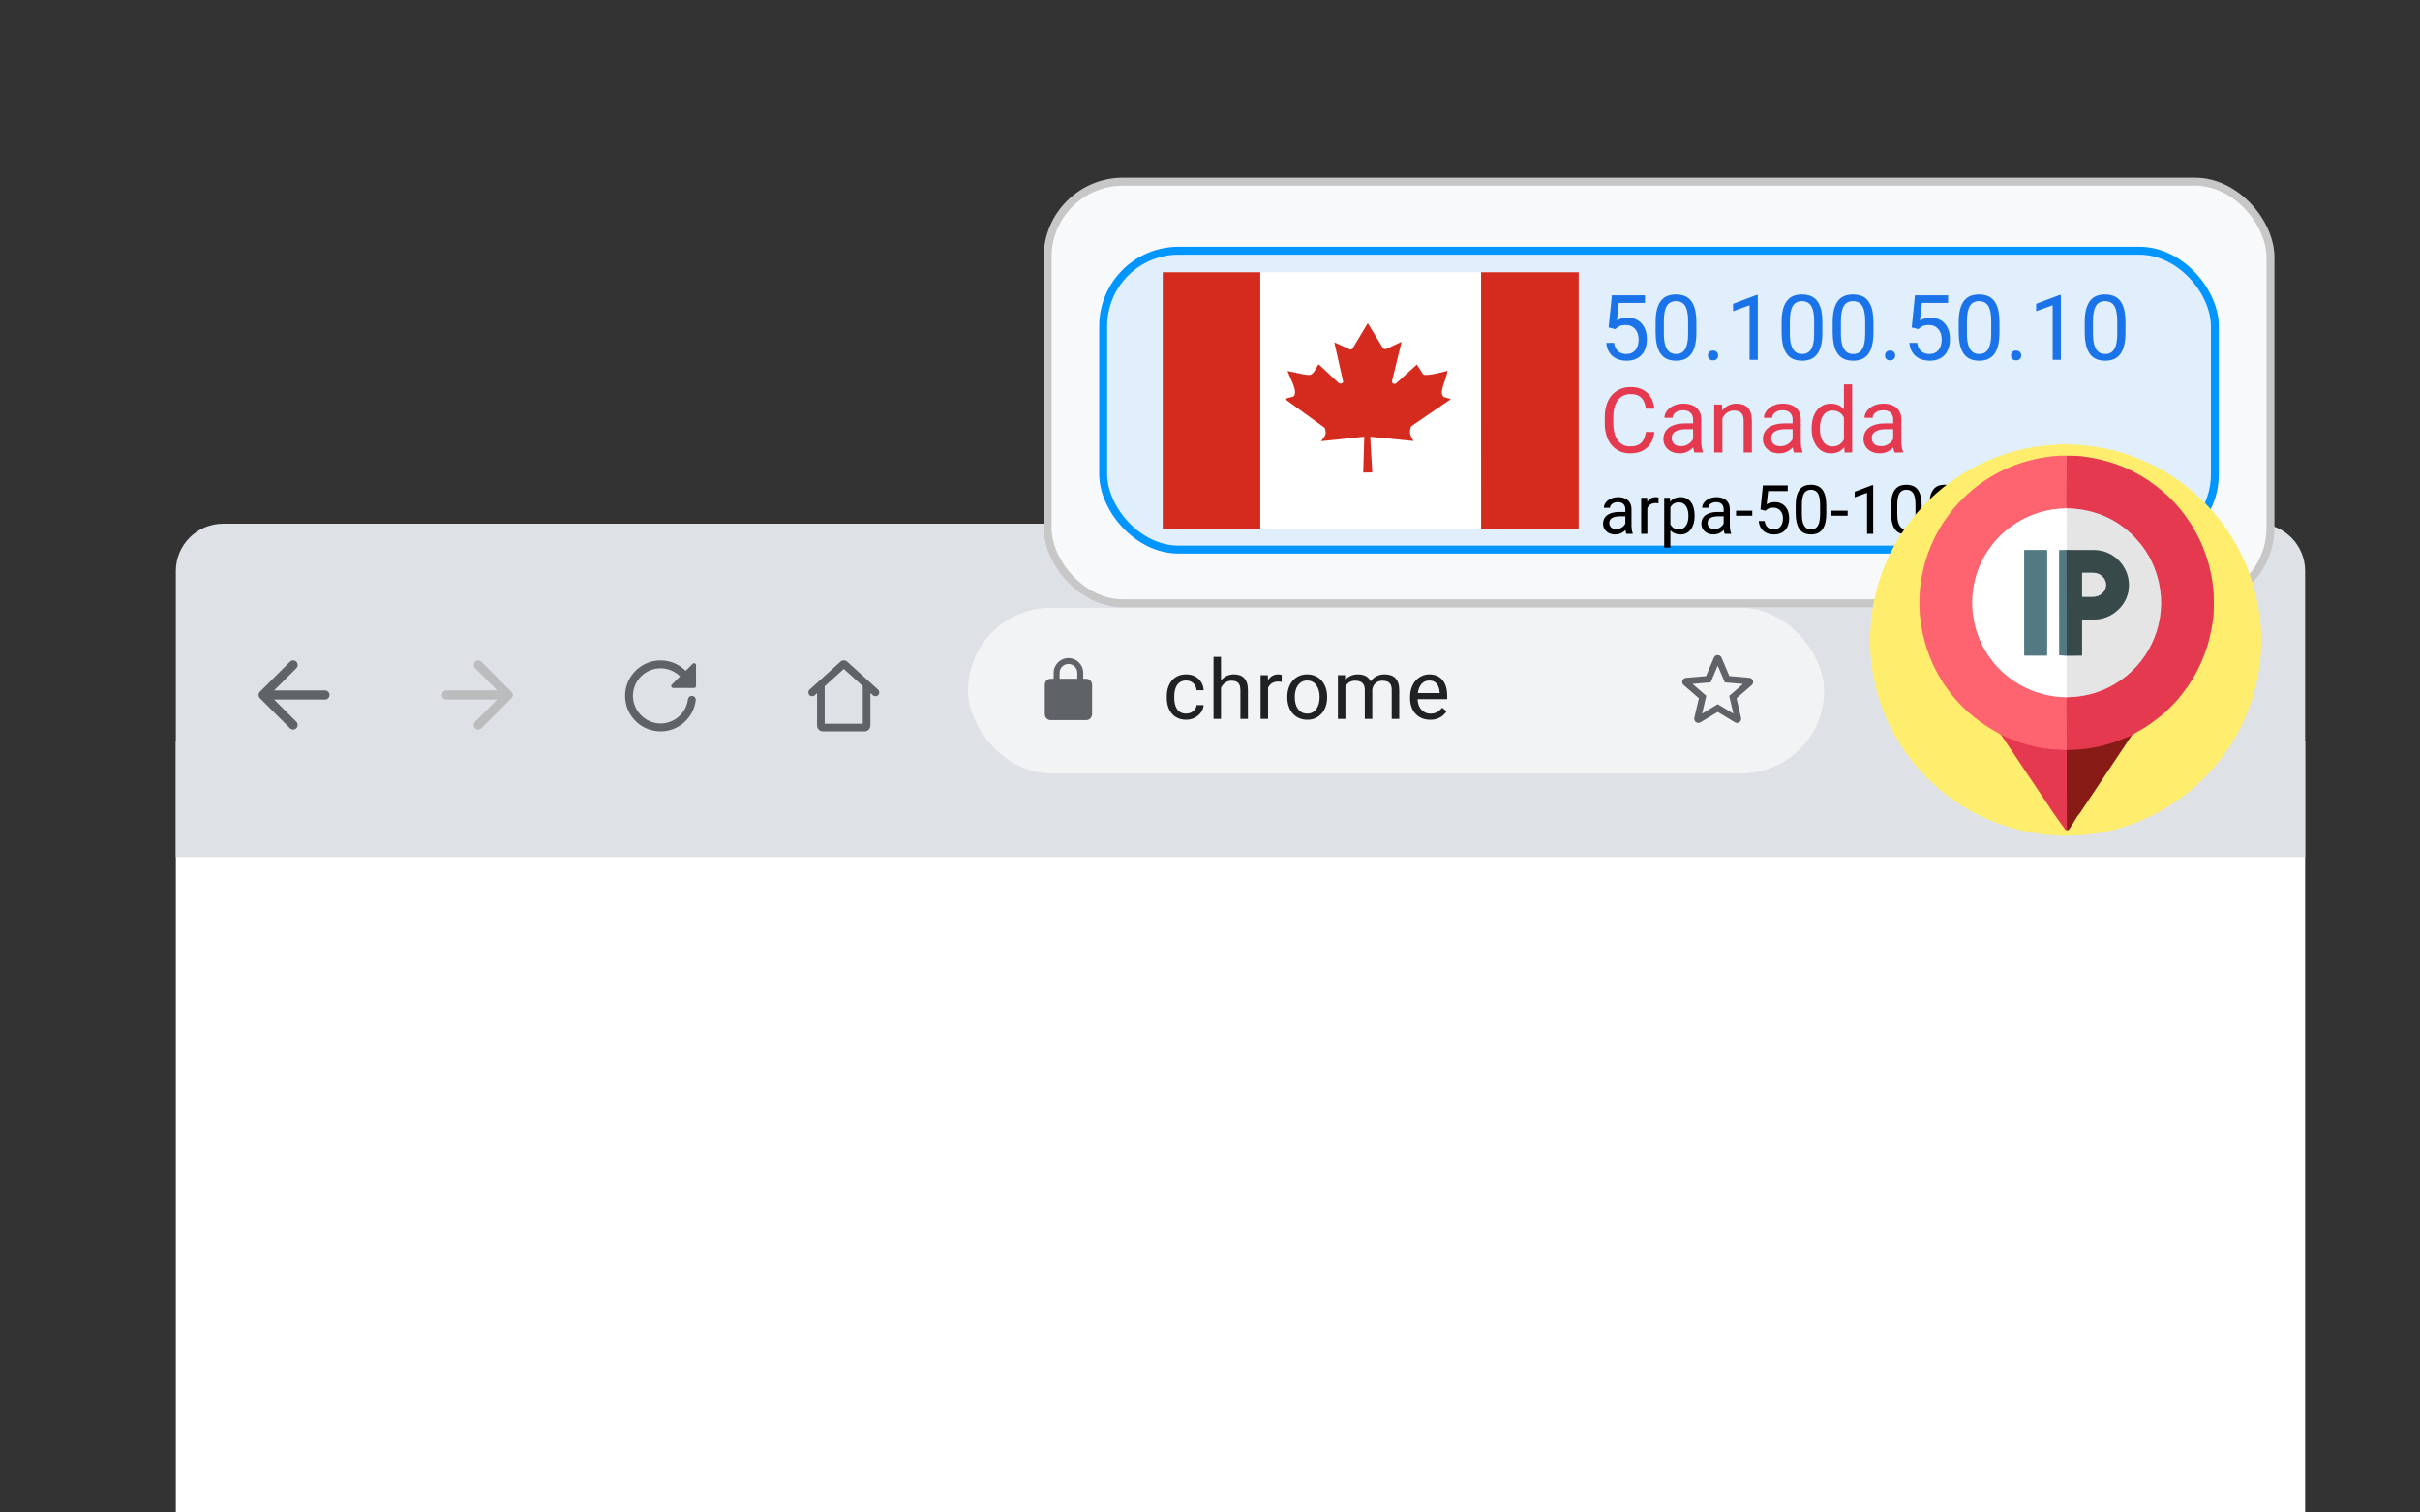
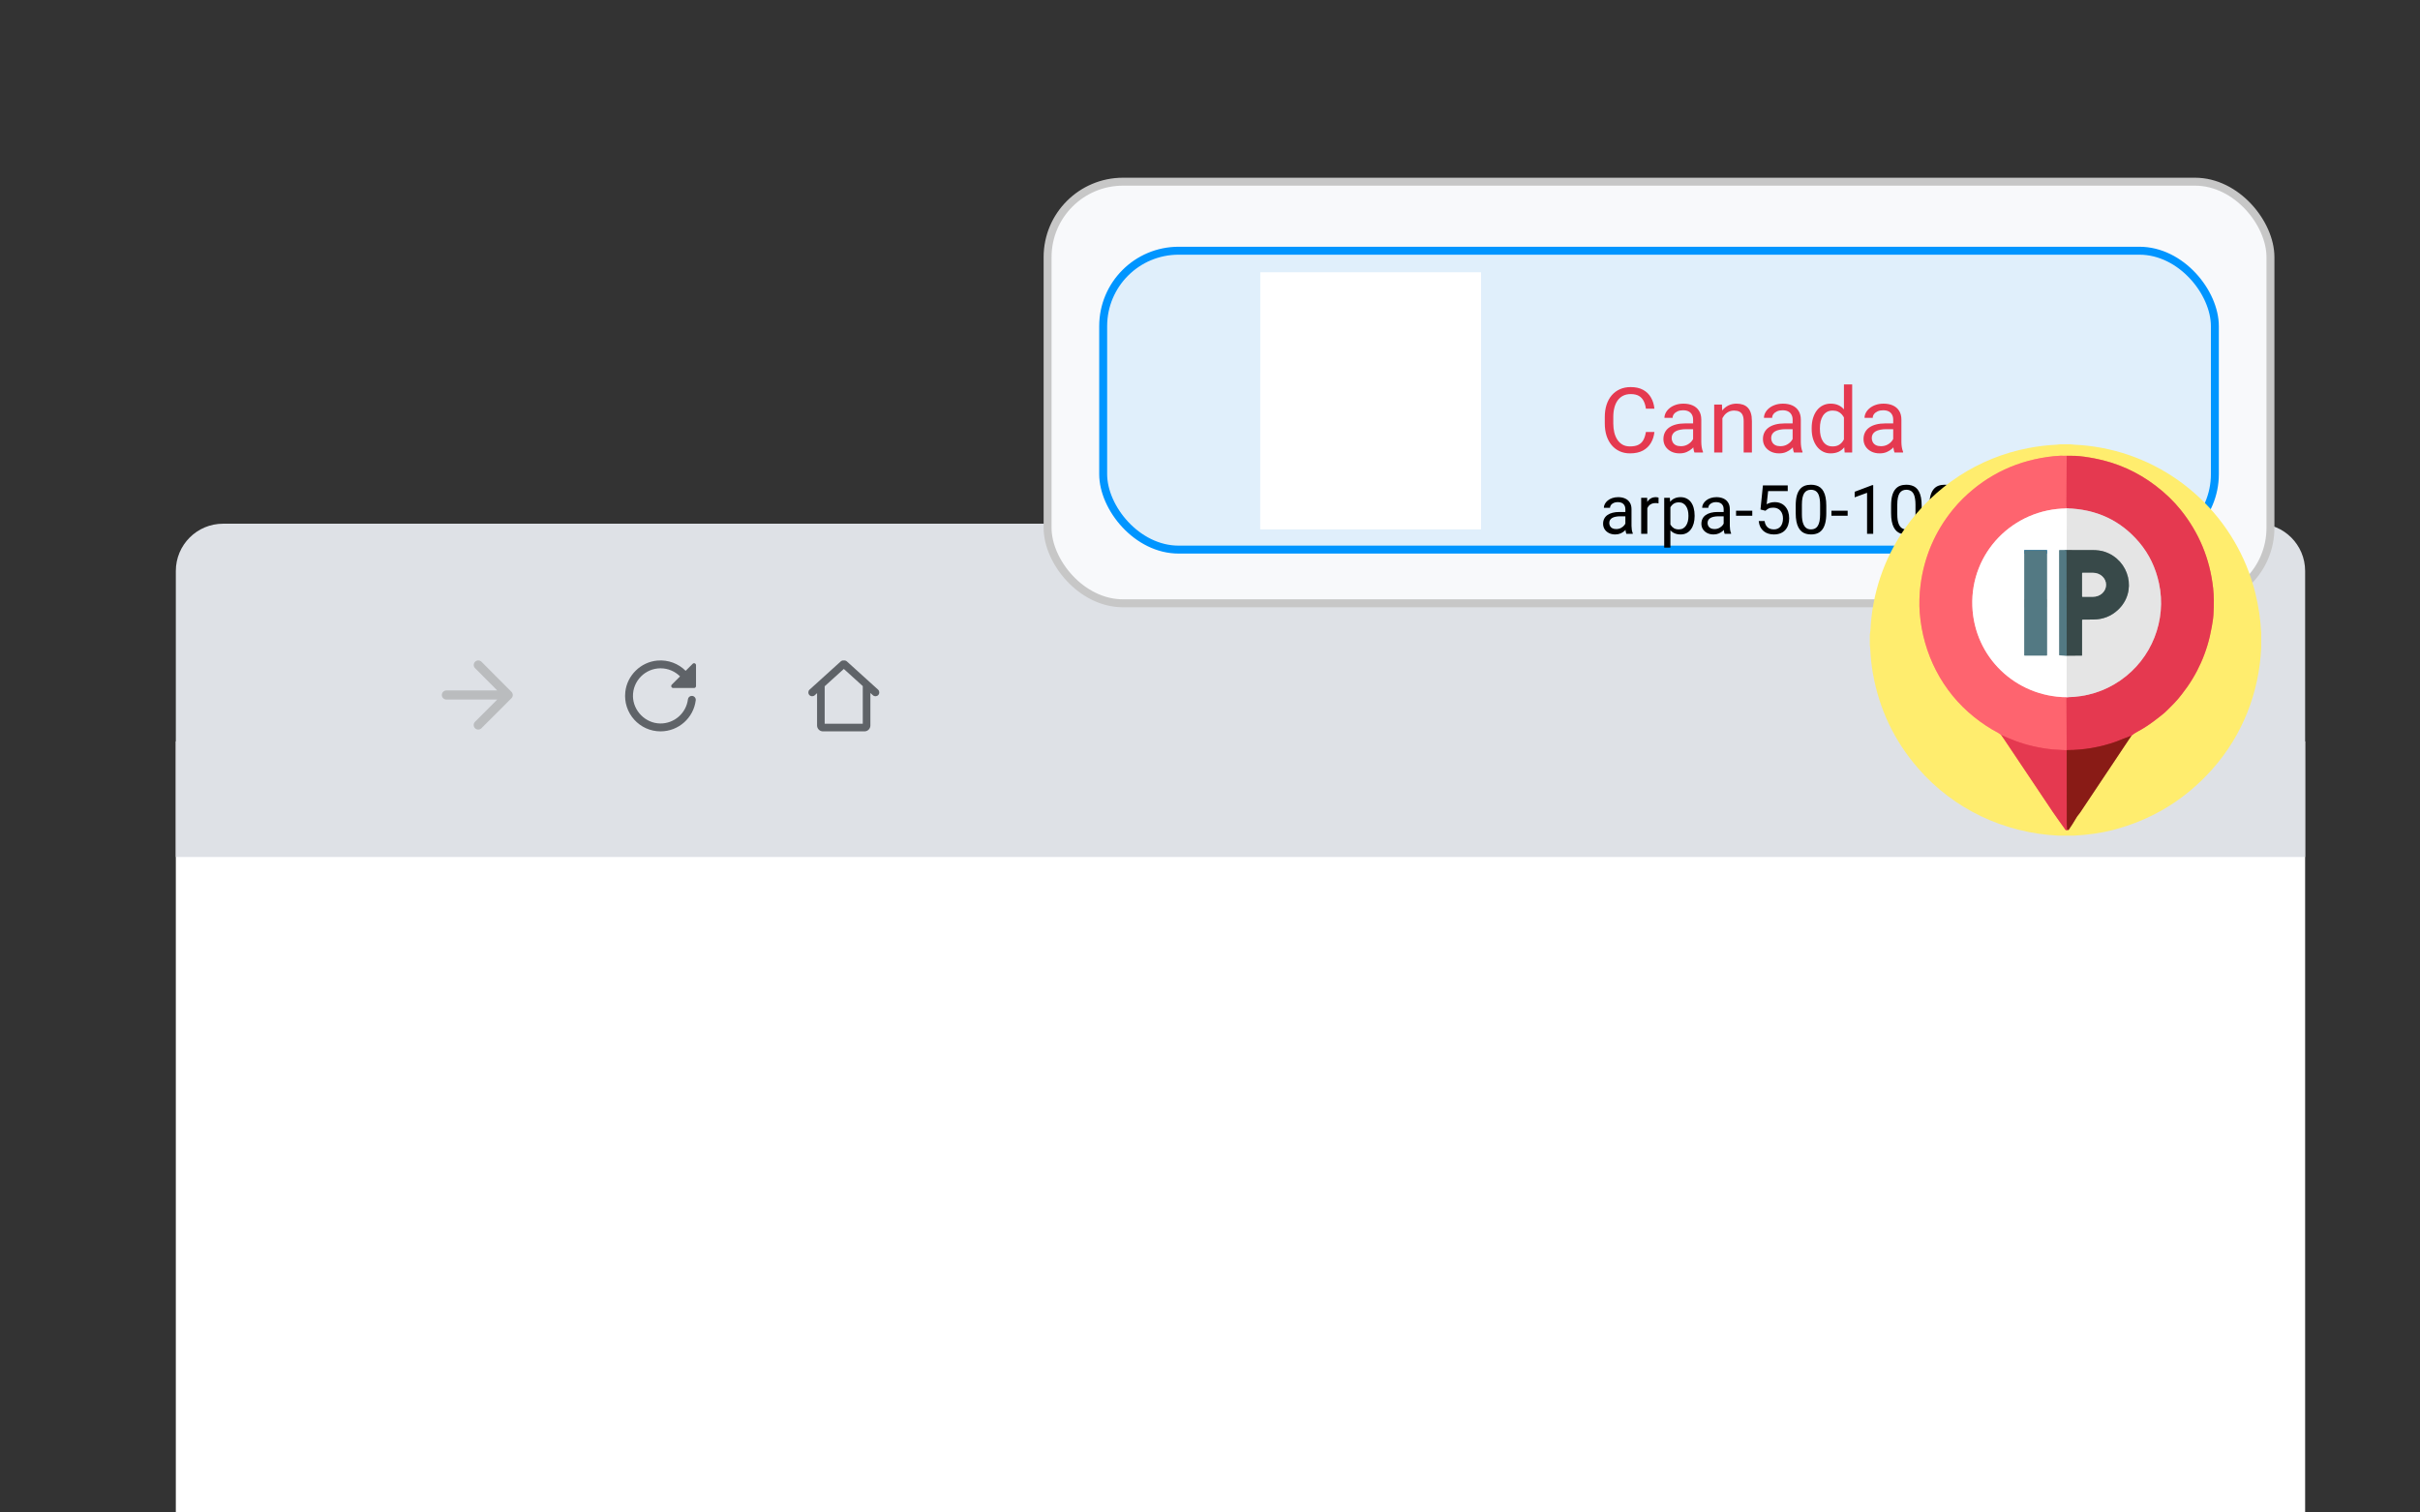
<svg xmlns="http://www.w3.org/2000/svg" width="960" height="600" viewBox="0 0 960 600" fill="none">
  <rect x="0" y="0" width="960" height="600" fill="#333333" stroke="none" />
  <g clip-path="url(#clip0_145_393)">
    <rect x="69.75" y="294.122" width="844.682" height="757.081" fill="white" />
    <g clip-path="url(#clip1_145_393)">
      <path d="M69.75 226.51C69.75 216.149 78.149 207.75 88.51 207.75H895.671C906.032 207.75 914.432 216.149 914.432 226.51V339.96H69.75V226.51Z" fill="#DEE1E6" />
      <g clip-path="url(#clip2_145_393)">
        <path fill-rule="evenodd" clip-rule="evenodd" d="M882.618 265.869C884.553 265.869 886.136 264.286 886.136 262.352C886.136 260.417 884.553 258.834 882.618 258.834C880.683 258.834 879.101 260.417 879.101 262.352C879.101 264.286 880.683 265.869 882.618 265.869ZM882.618 269.387C880.684 269.387 879.101 270.969 879.101 272.904C879.101 274.839 880.684 276.422 882.618 276.422C884.553 276.422 886.136 274.839 886.136 272.904C886.136 270.969 884.553 269.387 882.618 269.387ZM882.618 279.939C880.684 279.939 879.101 281.522 879.101 283.457C879.101 285.391 880.684 286.974 882.618 286.974C884.553 286.974 886.136 285.391 886.136 283.457C886.136 281.522 884.553 279.939 882.618 279.939Z" fill="#5F6368" />
      </g>
      <g clip-path="url(#clip3_145_393)">
        <rect x="383.981" y="241.127" width="339.641" height="65.66" rx="32.83" fill="#F1F3F4" />
        <path fill-rule="evenodd" clip-rule="evenodd" d="M693.986 268.893L686.029 268.202L682.922 260.886C682.363 259.555 680.456 259.555 679.897 260.886L676.79 268.219L668.849 268.893C667.403 269.008 666.811 270.816 667.912 271.77L673.946 276.998L672.137 284.757C671.808 286.171 673.337 287.289 674.587 286.533L681.409 282.423L688.232 286.549C689.481 287.305 691.01 286.187 690.682 284.774L688.873 276.998L694.907 271.77C696.008 270.816 695.433 269.008 693.986 268.893V268.893ZM681.409 279.348L675.228 283.08L676.872 276.044L671.414 271.309L678.614 270.684L681.409 264.059L684.22 270.701L691.421 271.326L685.963 276.06L687.607 283.097L681.409 279.348Z" fill="#5F6368" />
        <path d="M470.568 283.08C471.273 283.08 471.925 282.936 472.524 282.647C473.122 282.359 473.614 281.963 473.999 281.461C474.383 280.948 474.602 280.366 474.656 279.714H477.477C477.424 280.74 477.076 281.696 476.435 282.583C475.805 283.459 474.976 284.17 473.951 284.715C472.925 285.249 471.797 285.517 470.568 285.517C469.264 285.517 468.126 285.287 467.154 284.827C466.192 284.368 465.39 283.737 464.749 282.936C464.119 282.134 463.643 281.215 463.322 280.179C463.012 279.131 462.858 278.025 462.858 276.86V276.187C462.858 275.022 463.012 273.921 463.322 272.885C463.643 271.837 464.119 270.913 464.749 270.112C465.39 269.31 466.192 268.679 467.154 268.22C468.126 267.76 469.264 267.531 470.568 267.531C471.925 267.531 473.112 267.808 474.127 268.364C475.142 268.909 475.938 269.657 476.515 270.608C477.103 271.549 477.424 272.618 477.477 273.815H474.656C474.602 273.098 474.399 272.452 474.047 271.875C473.705 271.298 473.234 270.838 472.636 270.496C472.048 270.144 471.359 269.967 470.568 269.967C469.66 269.967 468.896 270.149 468.276 270.512C467.667 270.865 467.18 271.346 466.817 271.955C466.464 272.553 466.208 273.221 466.048 273.959C465.898 274.685 465.823 275.428 465.823 276.187V276.86C465.823 277.619 465.898 278.367 466.048 279.105C466.197 279.842 466.448 280.51 466.801 281.108C467.164 281.707 467.651 282.188 468.26 282.551C468.88 282.904 469.649 283.08 470.568 283.08ZM484.363 260.573V285.196H481.398V260.573H484.363ZM483.658 275.866L482.424 275.818C482.434 274.632 482.611 273.537 482.953 272.532C483.295 271.517 483.776 270.635 484.395 269.887C485.015 269.139 485.753 268.562 486.608 268.156C487.473 267.739 488.43 267.531 489.477 267.531C490.332 267.531 491.101 267.648 491.785 267.883C492.469 268.108 493.052 268.471 493.533 268.973C494.024 269.476 494.398 270.128 494.655 270.929C494.911 271.72 495.04 272.687 495.04 273.831V285.196H492.058V273.798C492.058 272.89 491.924 272.163 491.657 271.618C491.39 271.063 491 270.662 490.487 270.416C489.974 270.16 489.343 270.031 488.595 270.031C487.858 270.031 487.185 270.186 486.576 270.496C485.977 270.806 485.459 271.234 485.021 271.779C484.593 272.324 484.256 272.949 484.011 273.654C483.776 274.349 483.658 275.086 483.658 275.866ZM503.032 270.576V285.196H500.066V267.851H502.952L503.032 270.576ZM508.45 267.755L508.434 270.512C508.188 270.459 507.953 270.427 507.729 270.416C507.515 270.395 507.269 270.384 506.991 270.384C506.307 270.384 505.704 270.491 505.18 270.705C504.656 270.918 504.213 271.218 503.849 271.602C503.486 271.987 503.197 272.447 502.984 272.981C502.781 273.505 502.647 274.082 502.583 274.712L501.749 275.193C501.749 274.146 501.851 273.163 502.054 272.244C502.268 271.324 502.594 270.512 503.032 269.807C503.47 269.091 504.026 268.535 504.699 268.14C505.383 267.734 506.195 267.531 507.136 267.531C507.349 267.531 507.595 267.557 507.873 267.611C508.151 267.654 508.343 267.702 508.45 267.755ZM510.671 276.716V276.347C510.671 275.097 510.853 273.937 511.216 272.869C511.58 271.789 512.103 270.854 512.787 270.063C513.471 269.262 514.3 268.642 515.272 268.204C516.245 267.755 517.335 267.531 518.542 267.531C519.761 267.531 520.856 267.755 521.829 268.204C522.812 268.642 523.645 269.262 524.329 270.063C525.024 270.854 525.553 271.789 525.916 272.869C526.28 273.937 526.461 275.097 526.461 276.347V276.716C526.461 277.966 526.28 279.126 525.916 280.195C525.553 281.263 525.024 282.198 524.329 283C523.645 283.791 522.817 284.411 521.845 284.859C520.883 285.298 519.793 285.517 518.574 285.517C517.356 285.517 516.261 285.298 515.288 284.859C514.316 284.411 513.482 283.791 512.787 283C512.103 282.198 511.58 281.263 511.216 280.195C510.853 279.126 510.671 277.966 510.671 276.716ZM513.637 276.347V276.716C513.637 277.582 513.739 278.399 513.942 279.169C514.145 279.927 514.449 280.601 514.855 281.188C515.272 281.776 515.79 282.241 516.41 282.583C517.03 282.914 517.751 283.08 518.574 283.08C519.387 283.08 520.097 282.914 520.706 282.583C521.326 282.241 521.839 281.776 522.245 281.188C522.651 280.601 522.956 279.927 523.159 279.169C523.373 278.399 523.48 277.582 523.48 276.716V276.347C523.48 275.492 523.373 274.685 523.159 273.927C522.956 273.157 522.646 272.479 522.229 271.891C521.823 271.292 521.31 270.822 520.69 270.48C520.081 270.138 519.365 269.967 518.542 269.967C517.73 269.967 517.014 270.138 516.394 270.48C515.785 270.822 515.272 271.292 514.855 271.891C514.449 272.479 514.145 273.157 513.942 273.927C513.739 274.685 513.637 275.492 513.637 276.347ZM533.716 271.298V285.196H530.735V267.851H533.556L533.716 271.298ZM533.107 275.866L531.728 275.818C531.739 274.632 531.894 273.537 532.193 272.532C532.493 271.517 532.936 270.635 533.524 269.887C534.112 269.139 534.844 268.562 535.72 268.156C536.596 267.739 537.612 267.531 538.766 267.531C539.578 267.531 540.326 267.648 541.01 267.883C541.694 268.108 542.287 268.466 542.789 268.957C543.292 269.449 543.682 270.079 543.96 270.849C544.237 271.618 544.376 272.548 544.376 273.638V285.196H541.411V273.782C541.411 272.874 541.256 272.147 540.946 271.602C540.647 271.057 540.219 270.662 539.663 270.416C539.108 270.16 538.456 270.031 537.708 270.031C536.831 270.031 536.099 270.186 535.512 270.496C534.924 270.806 534.454 271.234 534.101 271.779C533.748 272.324 533.492 272.949 533.331 273.654C533.182 274.349 533.107 275.086 533.107 275.866ZM544.344 274.231L542.357 274.84C542.367 273.889 542.522 272.976 542.821 272.099C543.131 271.223 543.575 270.443 544.152 269.759C544.74 269.075 545.461 268.535 546.316 268.14C547.171 267.734 548.149 267.531 549.25 267.531C550.179 267.531 551.002 267.654 551.718 267.899C552.445 268.145 553.054 268.525 553.546 269.037C554.048 269.54 554.427 270.186 554.684 270.977C554.94 271.768 555.069 272.708 555.069 273.798V285.196H552.087V273.766C552.087 272.794 551.932 272.04 551.622 271.506C551.323 270.961 550.895 270.582 550.34 270.368C549.795 270.144 549.143 270.031 548.384 270.031C547.732 270.031 547.155 270.144 546.653 270.368C546.15 270.592 545.728 270.902 545.386 271.298C545.044 271.682 544.782 272.126 544.601 272.628C544.43 273.131 544.344 273.665 544.344 274.231ZM567.341 285.517C566.133 285.517 565.038 285.314 564.055 284.907C563.082 284.491 562.243 283.908 561.538 283.16C560.843 282.412 560.309 281.525 559.935 280.499C559.561 279.473 559.374 278.351 559.374 277.133V276.46C559.374 275.049 559.582 273.793 559.999 272.692C560.416 271.581 560.982 270.641 561.698 269.871C562.414 269.102 563.226 268.519 564.135 268.124C565.043 267.728 565.984 267.531 566.956 267.531C568.196 267.531 569.265 267.744 570.162 268.172C571.071 268.599 571.813 269.198 572.39 269.967C572.968 270.726 573.395 271.624 573.673 272.66C573.951 273.686 574.09 274.808 574.09 276.027V277.357H561.137V274.937H571.124V274.712C571.081 273.943 570.921 273.195 570.643 272.468C570.376 271.741 569.949 271.143 569.361 270.673C568.773 270.202 567.971 269.967 566.956 269.967C566.283 269.967 565.663 270.112 565.097 270.4C564.53 270.678 564.044 271.095 563.638 271.65C563.232 272.206 562.917 272.885 562.692 273.686C562.468 274.488 562.355 275.412 562.355 276.46V277.133C562.355 277.956 562.468 278.73 562.692 279.457C562.927 280.173 563.264 280.804 563.702 281.349C564.151 281.894 564.691 282.321 565.321 282.631C565.962 282.941 566.689 283.096 567.501 283.096C568.549 283.096 569.436 282.882 570.162 282.455C570.889 282.027 571.525 281.456 572.07 280.74L573.865 282.166C573.491 282.733 573.016 283.272 572.439 283.785C571.861 284.298 571.151 284.715 570.307 285.036C569.473 285.356 568.484 285.517 567.341 285.517Z" fill="#202124" />
        <path fill-rule="evenodd" clip-rule="evenodd" d="M430.881 269.267H429.709V266.922C429.709 263.686 427.082 261.059 423.846 261.059C420.61 261.059 417.984 263.686 417.984 266.922V269.267H416.811C415.522 269.267 414.466 270.322 414.466 271.612V283.337C414.466 284.627 415.522 285.682 416.811 285.682H430.881C432.171 285.682 433.226 284.627 433.226 283.337V271.612C433.226 270.322 432.171 269.267 430.881 269.267ZM420.329 269.267V266.922C420.329 264.975 421.9 263.404 423.846 263.404C425.793 263.404 427.364 264.975 427.364 266.922V269.267H420.329Z" fill="#5F6368" />
      </g>
      <g clip-path="url(#clip4_145_393)">
        <path fill-rule="evenodd" clip-rule="evenodd" d="M334.737 262.011C334.309 261.952 333.859 262.076 333.513 262.388L321.162 273.566C320.544 274.126 320.494 275.08 321.05 275.701C321.611 276.326 322.573 276.377 323.196 275.813L324.123 274.974V287.095V287.788C324.123 289.083 325.173 290.133 326.468 290.133H327.145H342.256H342.933C344.228 290.133 345.278 289.083 345.278 287.788V287.095V274.908L346.279 275.813C346.901 276.377 347.864 276.326 348.424 275.701C348.981 275.08 348.931 274.126 348.312 273.566L335.961 262.388C335.616 262.076 335.165 261.952 334.737 262.011ZM327.512 271.907H331.835L327.512 271.907L334.737 265.368L341.963 271.907L342.256 272.172V274.252V276.498V276.597V276.597V282.405V285.443V285.542V287.095H340.692H340.588H337.566H331.835H328.813H328.71H327.145V285.542V285.443V282.405V276.597V276.597V276.498V274.252V272.239L327.512 271.907Z" fill="#5F6368" />
        <path fill-rule="evenodd" clip-rule="evenodd" d="M276.106 272.149V263.879C276.106 263.176 275.262 262.832 274.777 263.332L271.994 266.115C269.165 263.285 265.131 261.659 260.723 262.05C254.172 262.644 248.779 267.913 248.06 274.463C247.122 282.936 253.734 290.128 262.036 290.128C269.212 290.128 275.137 284.75 275.996 277.808C276.106 276.87 275.371 276.058 274.433 276.058C273.651 276.058 272.995 276.636 272.901 277.402C272.229 282.858 267.523 287.079 261.879 287.001C256.079 286.923 251.186 282.029 251.092 276.214C250.999 270.117 255.954 265.114 262.036 265.114C265.053 265.114 267.789 266.349 269.774 268.319L266.507 271.586C266.007 272.087 266.351 272.931 267.054 272.931H275.324C275.762 272.931 276.106 272.587 276.106 272.149Z" fill="#5F6368" />
        <path fill-rule="evenodd" clip-rule="evenodd" d="M177.081 277.509H197.253L188.44 286.322C187.736 287.026 187.736 288.182 188.44 288.886C189.145 289.591 190.282 289.591 190.987 288.886L202.887 276.986C203.592 276.281 203.592 275.144 202.887 274.439L191.005 262.521C190.3 261.816 189.163 261.816 188.458 262.521C187.754 263.225 187.754 264.363 188.458 265.067L197.253 273.898H177.081C176.088 273.898 175.275 274.71 175.275 275.704C175.275 276.697 176.088 277.509 177.081 277.509Z" fill="#BABCBE" />
-         <path fill-rule="evenodd" clip-rule="evenodd" d="M128.915 273.898H108.743L117.556 265.085C118.26 264.381 118.26 263.225 117.556 262.521C116.852 261.816 115.714 261.816 115.01 262.521L103.109 274.422C102.404 275.126 102.404 276.264 103.109 276.968L115.01 288.869C115.714 289.573 116.852 289.573 117.556 288.869C118.26 288.164 118.26 287.027 117.556 286.322L108.743 277.51H128.915C129.908 277.51 130.721 276.697 130.721 275.704C130.721 274.71 129.908 273.898 128.915 273.898Z" fill="#5F6368" />
      </g>
    </g>
    <rect x="415.575" y="72.075" width="485.1" height="167.25" rx="29.925" fill="#F8F9FB" stroke="#C7C7C7" stroke-width="3.15" />
    <rect x="437.625" y="99.461" width="441" height="118.564" rx="29.925" fill="#0095FF" fill-opacity="0.1" stroke="#0095FF" stroke-width="3.15" />
    <path d="M652.922 171.361H656.297C656.121 172.979 655.658 174.426 654.908 175.703C654.158 176.98 653.098 177.994 651.727 178.744C650.355 179.482 648.645 179.852 646.594 179.852C645.094 179.852 643.729 179.57 642.498 179.008C641.279 178.445 640.23 177.648 639.352 176.617C638.473 175.574 637.793 174.326 637.312 172.873C636.844 171.408 636.609 169.779 636.609 167.986V165.438C636.609 163.645 636.844 162.021 637.312 160.568C637.793 159.104 638.479 157.85 639.369 156.807C640.271 155.764 641.355 154.961 642.621 154.398C643.887 153.836 645.311 153.555 646.893 153.555C648.826 153.555 650.461 153.918 651.797 154.645C653.133 155.371 654.17 156.379 654.908 157.668C655.658 158.945 656.121 160.428 656.297 162.115H652.922C652.758 160.92 652.453 159.895 652.008 159.039C651.562 158.172 650.93 157.504 650.109 157.035C649.289 156.566 648.217 156.332 646.893 156.332C645.756 156.332 644.754 156.549 643.887 156.982C643.031 157.416 642.311 158.031 641.725 158.828C641.15 159.625 640.717 160.58 640.424 161.693C640.131 162.807 639.984 164.043 639.984 165.402V167.986C639.984 169.24 640.113 170.418 640.371 171.52C640.641 172.621 641.045 173.588 641.584 174.42C642.123 175.252 642.809 175.908 643.641 176.389C644.473 176.857 645.457 177.092 646.594 177.092C648.035 177.092 649.184 176.863 650.039 176.406C650.895 175.949 651.539 175.293 651.973 174.438C652.418 173.582 652.734 172.557 652.922 171.361ZM671.643 176.248V166.457C671.643 165.707 671.49 165.057 671.186 164.506C670.893 163.943 670.447 163.51 669.85 163.205C669.252 162.9 668.514 162.748 667.635 162.748C666.814 162.748 666.094 162.889 665.473 163.17C664.863 163.451 664.383 163.82 664.031 164.277C663.691 164.734 663.521 165.227 663.521 165.754H660.27C660.27 165.074 660.445 164.4 660.797 163.732C661.148 163.064 661.652 162.461 662.309 161.922C662.977 161.371 663.773 160.938 664.699 160.621C665.637 160.293 666.68 160.129 667.828 160.129C669.211 160.129 670.43 160.363 671.484 160.832C672.551 161.301 673.383 162.01 673.98 162.959C674.59 163.896 674.895 165.074 674.895 166.492V175.352C674.895 175.984 674.947 176.658 675.053 177.373C675.17 178.088 675.34 178.703 675.562 179.219V179.5H672.17C672.006 179.125 671.877 178.627 671.783 178.006C671.689 177.373 671.643 176.787 671.643 176.248ZM672.205 167.969L672.24 170.254H668.953C668.027 170.254 667.201 170.33 666.475 170.482C665.748 170.623 665.139 170.84 664.646 171.133C664.154 171.426 663.779 171.795 663.521 172.24C663.264 172.674 663.135 173.184 663.135 173.77C663.135 174.367 663.27 174.912 663.539 175.404C663.809 175.896 664.213 176.289 664.752 176.582C665.303 176.863 665.977 177.004 666.773 177.004C667.77 177.004 668.648 176.793 669.41 176.371C670.172 175.949 670.775 175.434 671.221 174.824C671.678 174.215 671.924 173.623 671.959 173.049L673.348 174.613C673.266 175.105 673.043 175.65 672.68 176.248C672.316 176.846 671.83 177.42 671.221 177.971C670.623 178.51 669.908 178.961 669.076 179.324C668.256 179.676 667.33 179.852 666.299 179.852C665.01 179.852 663.879 179.6 662.906 179.096C661.945 178.592 661.195 177.918 660.656 177.074C660.129 176.219 659.865 175.264 659.865 174.209C659.865 173.189 660.064 172.293 660.463 171.52C660.861 170.734 661.436 170.084 662.186 169.568C662.936 169.041 663.838 168.643 664.893 168.373C665.947 168.104 667.125 167.969 668.426 167.969H672.205ZM683.262 164.541V179.5H680.01V160.48H683.086L683.262 164.541ZM682.488 169.27L681.135 169.217C681.146 167.916 681.34 166.715 681.715 165.613C682.09 164.5 682.617 163.533 683.297 162.713C683.977 161.893 684.785 161.26 685.723 160.814C686.672 160.357 687.721 160.129 688.869 160.129C689.807 160.129 690.65 160.258 691.4 160.516C692.15 160.762 692.789 161.16 693.316 161.711C693.855 162.262 694.266 162.977 694.547 163.855C694.828 164.723 694.969 165.783 694.969 167.037V179.5H691.699V167.002C691.699 166.006 691.553 165.209 691.26 164.611C690.967 164.002 690.539 163.562 689.977 163.293C689.414 163.012 688.723 162.871 687.902 162.871C687.094 162.871 686.355 163.041 685.688 163.381C685.031 163.721 684.463 164.189 683.982 164.787C683.514 165.385 683.145 166.07 682.875 166.844C682.617 167.605 682.488 168.414 682.488 169.27ZM711.123 176.248V166.457C711.123 165.707 710.971 165.057 710.666 164.506C710.373 163.943 709.928 163.51 709.33 163.205C708.732 162.9 707.994 162.748 707.115 162.748C706.295 162.748 705.574 162.889 704.953 163.17C704.344 163.451 703.863 163.82 703.512 164.277C703.172 164.734 703.002 165.227 703.002 165.754H699.75C699.75 165.074 699.926 164.4 700.277 163.732C700.629 163.064 701.133 162.461 701.789 161.922C702.457 161.371 703.254 160.938 704.18 160.621C705.117 160.293 706.16 160.129 707.309 160.129C708.691 160.129 709.91 160.363 710.965 160.832C712.031 161.301 712.863 162.01 713.461 162.959C714.07 163.896 714.375 165.074 714.375 166.492V175.352C714.375 175.984 714.428 176.658 714.533 177.373C714.65 178.088 714.82 178.703 715.043 179.219V179.5H711.65C711.486 179.125 711.357 178.627 711.264 178.006C711.17 177.373 711.123 176.787 711.123 176.248ZM711.686 167.969L711.721 170.254H708.434C707.508 170.254 706.682 170.33 705.955 170.482C705.229 170.623 704.619 170.84 704.127 171.133C703.635 171.426 703.26 171.795 703.002 172.24C702.744 172.674 702.615 173.184 702.615 173.77C702.615 174.367 702.75 174.912 703.02 175.404C703.289 175.896 703.693 176.289 704.232 176.582C704.783 176.863 705.457 177.004 706.254 177.004C707.25 177.004 708.129 176.793 708.891 176.371C709.652 175.949 710.256 175.434 710.701 174.824C711.158 174.215 711.404 173.623 711.439 173.049L712.828 174.613C712.746 175.105 712.523 175.65 712.16 176.248C711.797 176.846 711.311 177.42 710.701 177.971C710.104 178.51 709.389 178.961 708.557 179.324C707.736 179.676 706.811 179.852 705.779 179.852C704.49 179.852 703.359 179.6 702.387 179.096C701.426 178.592 700.676 177.918 700.137 177.074C699.609 176.219 699.346 175.264 699.346 174.209C699.346 173.189 699.545 172.293 699.943 171.52C700.342 170.734 700.916 170.084 701.666 169.568C702.416 169.041 703.318 168.643 704.373 168.373C705.428 168.104 706.605 167.969 707.906 167.969H711.686ZM731.479 175.809V152.5H734.748V179.5H731.76L731.479 175.809ZM718.682 170.201V169.832C718.682 168.379 718.857 167.061 719.209 165.877C719.572 164.682 720.082 163.656 720.738 162.801C721.406 161.945 722.197 161.289 723.111 160.832C724.037 160.363 725.068 160.129 726.205 160.129C727.4 160.129 728.443 160.34 729.334 160.762C730.236 161.172 730.998 161.775 731.619 162.572C732.252 163.357 732.75 164.307 733.113 165.42C733.477 166.533 733.729 167.793 733.869 169.199V170.816C733.74 172.211 733.488 173.465 733.113 174.578C732.75 175.691 732.252 176.641 731.619 177.426C730.998 178.211 730.236 178.814 729.334 179.236C728.432 179.646 727.377 179.852 726.17 179.852C725.057 179.852 724.037 179.611 723.111 179.131C722.197 178.65 721.406 177.977 720.738 177.109C720.082 176.242 719.572 175.223 719.209 174.051C718.857 172.867 718.682 171.584 718.682 170.201ZM721.951 169.832V170.201C721.951 171.15 722.045 172.041 722.232 172.873C722.432 173.705 722.736 174.438 723.146 175.07C723.557 175.703 724.078 176.201 724.711 176.564C725.344 176.916 726.1 177.092 726.979 177.092C728.057 177.092 728.941 176.863 729.633 176.406C730.336 175.949 730.898 175.346 731.32 174.596C731.742 173.846 732.07 173.031 732.305 172.152V167.916C732.164 167.271 731.959 166.65 731.689 166.053C731.432 165.443 731.092 164.904 730.67 164.436C730.26 163.955 729.75 163.574 729.141 163.293C728.543 163.012 727.834 162.871 727.014 162.871C726.123 162.871 725.355 163.059 724.711 163.434C724.078 163.797 723.557 164.301 723.146 164.945C722.736 165.578 722.432 166.316 722.232 167.16C722.045 167.992 721.951 168.883 721.951 169.832ZM751.025 176.248V166.457C751.025 165.707 750.873 165.057 750.568 164.506C750.275 163.943 749.83 163.51 749.232 163.205C748.635 162.9 747.896 162.748 747.018 162.748C746.197 162.748 745.477 162.889 744.855 163.17C744.246 163.451 743.766 163.82 743.414 164.277C743.074 164.734 742.904 165.227 742.904 165.754H739.652C739.652 165.074 739.828 164.4 740.18 163.732C740.531 163.064 741.035 162.461 741.691 161.922C742.359 161.371 743.156 160.938 744.082 160.621C745.02 160.293 746.062 160.129 747.211 160.129C748.594 160.129 749.812 160.363 750.867 160.832C751.934 161.301 752.766 162.01 753.363 162.959C753.973 163.896 754.277 165.074 754.277 166.492V175.352C754.277 175.984 754.33 176.658 754.436 177.373C754.553 178.088 754.723 178.703 754.945 179.219V179.5H751.553C751.389 179.125 751.26 178.627 751.166 178.006C751.072 177.373 751.025 176.787 751.025 176.248ZM751.588 167.969L751.623 170.254H748.336C747.41 170.254 746.584 170.33 745.857 170.482C745.131 170.623 744.521 170.84 744.029 171.133C743.537 171.426 743.162 171.795 742.904 172.24C742.646 172.674 742.518 173.184 742.518 173.77C742.518 174.367 742.652 174.912 742.922 175.404C743.191 175.896 743.596 176.289 744.135 176.582C744.686 176.863 745.359 177.004 746.156 177.004C747.152 177.004 748.031 176.793 748.793 176.371C749.555 175.949 750.158 175.434 750.604 174.824C751.061 174.215 751.307 173.623 751.342 173.049L752.73 174.613C752.648 175.105 752.426 175.65 752.062 176.248C751.699 176.846 751.213 177.42 750.604 177.971C750.006 178.51 749.291 178.961 748.459 179.324C747.639 179.676 746.713 179.852 745.682 179.852C744.393 179.852 743.262 179.6 742.289 179.096C741.328 178.592 740.578 177.918 740.039 177.074C739.512 176.219 739.248 175.264 739.248 174.209C739.248 173.189 739.447 172.293 739.846 171.52C740.244 170.734 740.818 170.084 741.568 169.568C742.318 169.041 743.221 168.643 744.275 168.373C745.33 168.104 746.508 167.969 747.809 167.969H751.588Z" fill="#E53950" />
    <path d="M644.77 209.311V201.968C644.77 201.405 644.656 200.917 644.427 200.504C644.208 200.083 643.874 199.757 643.425 199.529C642.977 199.3 642.423 199.186 641.764 199.186C641.149 199.186 640.608 199.292 640.143 199.502C639.686 199.713 639.325 199.99 639.062 200.333C638.807 200.676 638.679 201.045 638.679 201.44H636.24C636.24 200.931 636.372 200.425 636.636 199.924C636.899 199.423 637.277 198.971 637.77 198.566C638.271 198.153 638.868 197.828 639.562 197.591C640.266 197.345 641.048 197.222 641.909 197.222C642.946 197.222 643.86 197.397 644.651 197.749C645.451 198.101 646.075 198.632 646.523 199.344C646.98 200.047 647.209 200.931 647.209 201.994V208.639C647.209 209.113 647.249 209.619 647.328 210.155C647.416 210.691 647.543 211.152 647.71 211.539V211.75H645.166C645.042 211.469 644.946 211.095 644.875 210.629C644.805 210.155 644.77 209.715 644.77 209.311ZM645.192 203.102L645.218 204.815H642.753C642.059 204.815 641.439 204.873 640.894 204.987C640.349 205.092 639.892 205.255 639.523 205.475C639.154 205.694 638.873 205.971 638.679 206.305C638.486 206.63 638.389 207.013 638.389 207.452C638.389 207.9 638.49 208.309 638.692 208.678C638.895 209.047 639.198 209.342 639.602 209.562C640.015 209.772 640.521 209.878 641.118 209.878C641.865 209.878 642.524 209.72 643.096 209.403C643.667 209.087 644.12 208.7 644.454 208.243C644.796 207.786 644.981 207.342 645.007 206.912L646.049 208.085C645.987 208.454 645.82 208.863 645.548 209.311C645.275 209.759 644.911 210.19 644.454 210.603C644.005 211.007 643.469 211.346 642.845 211.618C642.23 211.882 641.536 212.014 640.762 212.014C639.795 212.014 638.947 211.825 638.218 211.447C637.497 211.069 636.935 210.563 636.53 209.931C636.135 209.289 635.937 208.573 635.937 207.782C635.937 207.017 636.086 206.345 636.385 205.765C636.684 205.176 637.115 204.688 637.677 204.301C638.24 203.906 638.917 203.607 639.708 203.405C640.499 203.203 641.382 203.102 642.357 203.102H645.192ZM653.484 199.727V211.75H651.045V197.485H653.418L653.484 199.727ZM657.94 197.406L657.927 199.674C657.725 199.63 657.532 199.604 657.347 199.595C657.171 199.577 656.969 199.568 656.741 199.568C656.178 199.568 655.682 199.656 655.251 199.832C654.82 200.008 654.456 200.254 654.157 200.57C653.858 200.887 653.621 201.265 653.445 201.704C653.278 202.135 653.168 202.609 653.115 203.128L652.43 203.523C652.43 202.662 652.513 201.854 652.68 201.098C652.856 200.342 653.124 199.674 653.484 199.094C653.845 198.505 654.302 198.048 654.855 197.723C655.418 197.389 656.086 197.222 656.859 197.222C657.035 197.222 657.237 197.244 657.466 197.288C657.694 197.323 657.853 197.362 657.94 197.406ZM662.634 200.228V217.234H660.182V197.485H662.423L662.634 200.228ZM672.245 204.499V204.776C672.245 205.813 672.122 206.775 671.875 207.663C671.629 208.542 671.269 209.307 670.794 209.957C670.329 210.607 669.753 211.113 669.067 211.473C668.382 211.833 667.595 212.014 666.708 212.014C665.802 212.014 665.002 211.864 664.308 211.565C663.614 211.267 663.025 210.832 662.542 210.26C662.058 209.689 661.671 209.003 661.381 208.204C661.1 207.404 660.907 206.503 660.801 205.501V204.024C660.907 202.97 661.104 202.025 661.395 201.19C661.685 200.355 662.067 199.643 662.542 199.054C663.025 198.457 663.609 198.004 664.295 197.696C664.98 197.38 665.771 197.222 666.668 197.222C667.564 197.222 668.36 197.397 669.054 197.749C669.749 198.092 670.333 198.584 670.808 199.226C671.282 199.867 671.638 200.636 671.875 201.533C672.122 202.42 672.245 203.409 672.245 204.499ZM669.792 204.776V204.499C669.792 203.787 669.718 203.119 669.568 202.495C669.419 201.862 669.186 201.309 668.87 200.834C668.562 200.351 668.167 199.973 667.683 199.7C667.2 199.419 666.624 199.278 665.956 199.278C665.341 199.278 664.805 199.384 664.348 199.595C663.899 199.806 663.517 200.091 663.201 200.452C662.884 200.803 662.625 201.208 662.423 201.665C662.229 202.113 662.084 202.579 661.988 203.062V206.477C662.164 207.092 662.41 207.672 662.726 208.217C663.042 208.753 663.464 209.188 663.992 209.522C664.519 209.847 665.183 210.01 665.982 210.01C666.642 210.01 667.208 209.874 667.683 209.601C668.167 209.32 668.562 208.938 668.87 208.454C669.186 207.971 669.419 207.417 669.568 206.793C669.718 206.16 669.792 205.488 669.792 204.776ZM683.767 209.311V201.968C683.767 201.405 683.653 200.917 683.424 200.504C683.205 200.083 682.871 199.757 682.422 199.529C681.974 199.3 681.42 199.186 680.761 199.186C680.146 199.186 679.605 199.292 679.14 199.502C678.683 199.713 678.322 199.99 678.059 200.333C677.804 200.676 677.676 201.045 677.676 201.44H675.237C675.237 200.931 675.369 200.425 675.633 199.924C675.896 199.423 676.274 198.971 676.767 198.566C677.268 198.153 677.865 197.828 678.56 197.591C679.263 197.345 680.045 197.222 680.906 197.222C681.943 197.222 682.857 197.397 683.648 197.749C684.448 198.101 685.072 198.632 685.521 199.344C685.978 200.047 686.206 200.931 686.206 201.994V208.639C686.206 209.113 686.246 209.619 686.325 210.155C686.413 210.691 686.54 211.152 686.707 211.539V211.75H684.163C684.04 211.469 683.943 211.095 683.873 210.629C683.802 210.155 683.767 209.715 683.767 209.311ZM684.189 203.102L684.215 204.815H681.75C681.056 204.815 680.436 204.873 679.891 204.987C679.346 205.092 678.889 205.255 678.52 205.475C678.151 205.694 677.87 205.971 677.676 206.305C677.483 206.63 677.386 207.013 677.386 207.452C677.386 207.9 677.487 208.309 677.689 208.678C677.892 209.047 678.195 209.342 678.599 209.562C679.012 209.772 679.518 209.878 680.115 209.878C680.862 209.878 681.521 209.72 682.093 209.403C682.664 209.087 683.117 208.7 683.451 208.243C683.793 207.786 683.978 207.342 684.004 206.912L685.046 208.085C684.984 208.454 684.817 208.863 684.545 209.311C684.272 209.759 683.908 210.19 683.451 210.603C683.002 211.007 682.466 211.346 681.842 211.618C681.227 211.882 680.533 212.014 679.759 212.014C678.792 212.014 677.944 211.825 677.215 211.447C676.494 211.069 675.932 210.563 675.527 209.931C675.132 209.289 674.934 208.573 674.934 207.782C674.934 207.017 675.083 206.345 675.382 205.765C675.681 205.176 676.112 204.688 676.674 204.301C677.237 203.906 677.914 203.607 678.705 203.405C679.496 203.203 680.379 203.102 681.354 203.102H684.189ZM695.118 202.587V204.591H688.685V202.587H695.118ZM700.326 202.614L698.375 202.113L699.337 192.555H709.185V194.809H701.407L700.827 200.03C701.178 199.828 701.622 199.639 702.158 199.463C702.703 199.287 703.327 199.199 704.03 199.199C704.918 199.199 705.713 199.353 706.417 199.661C707.12 199.959 707.717 200.39 708.209 200.953C708.71 201.515 709.093 202.192 709.356 202.983C709.62 203.774 709.752 204.657 709.752 205.633C709.752 206.556 709.625 207.404 709.37 208.177C709.124 208.951 708.75 209.627 708.249 210.208C707.748 210.779 707.115 211.223 706.351 211.539C705.595 211.855 704.703 212.014 703.674 212.014C702.901 212.014 702.167 211.908 701.473 211.697C700.787 211.478 700.172 211.148 699.627 210.708C699.091 210.26 698.651 209.707 698.309 209.047C697.975 208.379 697.764 207.597 697.676 206.701H699.996C700.102 207.421 700.312 208.028 700.629 208.52C700.945 209.012 701.358 209.386 701.868 209.641C702.387 209.887 702.989 210.01 703.674 210.01C704.254 210.01 704.769 209.909 705.217 209.707C705.665 209.504 706.043 209.214 706.351 208.836C706.658 208.458 706.891 208.001 707.049 207.465C707.216 206.929 707.3 206.327 707.3 205.659C707.3 205.053 707.216 204.49 707.049 203.972C706.882 203.453 706.632 203 706.298 202.614C705.973 202.227 705.573 201.928 705.098 201.717C704.624 201.498 704.079 201.388 703.463 201.388C702.646 201.388 702.026 201.498 701.604 201.717C701.191 201.937 700.765 202.236 700.326 202.614ZM724.478 200.623V203.55C724.478 205.123 724.337 206.45 724.056 207.531C723.775 208.612 723.371 209.482 722.843 210.142C722.316 210.801 721.679 211.28 720.932 211.579C720.193 211.869 719.358 212.014 718.427 212.014C717.688 212.014 717.007 211.921 716.383 211.737C715.759 211.552 715.197 211.258 714.696 210.854C714.204 210.44 713.782 209.904 713.43 209.245C713.079 208.586 712.811 207.786 712.626 206.846C712.441 205.905 712.349 204.807 712.349 203.55V200.623C712.349 199.05 712.49 197.731 712.771 196.668C713.061 195.604 713.47 194.752 713.997 194.11C714.524 193.46 715.157 192.994 715.896 192.713C716.643 192.432 717.478 192.291 718.4 192.291C719.147 192.291 719.833 192.383 720.457 192.568C721.09 192.744 721.652 193.029 722.145 193.425C722.637 193.812 723.054 194.33 723.397 194.98C723.749 195.622 724.017 196.409 724.201 197.34C724.386 198.272 724.478 199.366 724.478 200.623ZM722.026 203.945V200.214C722.026 199.353 721.973 198.597 721.868 197.947C721.771 197.288 721.626 196.725 721.433 196.259C721.239 195.793 720.993 195.416 720.694 195.125C720.404 194.835 720.066 194.625 719.679 194.493C719.301 194.352 718.875 194.282 718.4 194.282C717.82 194.282 717.306 194.392 716.858 194.611C716.41 194.822 716.032 195.161 715.724 195.626C715.425 196.092 715.197 196.703 715.039 197.459C714.88 198.215 714.801 199.133 714.801 200.214V203.945C714.801 204.807 714.85 205.567 714.946 206.226C715.052 206.885 715.206 207.457 715.408 207.94C715.61 208.415 715.856 208.806 716.146 209.113C716.436 209.421 716.77 209.649 717.148 209.799C717.535 209.939 717.961 210.01 718.427 210.01C719.024 210.01 719.547 209.896 719.996 209.667C720.444 209.438 720.817 209.083 721.116 208.599C721.424 208.107 721.652 207.479 721.802 206.714C721.951 205.94 722.026 205.018 722.026 203.945ZM732.955 202.587V204.591H726.521V202.587H732.955ZM743.093 192.449V211.75H740.654V195.495L735.737 197.288V195.086L742.711 192.449H743.093ZM762.315 200.623V203.55C762.315 205.123 762.174 206.45 761.893 207.531C761.612 208.612 761.208 209.482 760.68 210.142C760.153 210.801 759.516 211.28 758.769 211.579C758.03 211.869 757.195 212.014 756.264 212.014C755.525 212.014 754.844 211.921 754.22 211.737C753.596 211.552 753.034 211.258 752.533 210.854C752.041 210.44 751.619 209.904 751.267 209.245C750.916 208.586 750.647 207.786 750.463 206.846C750.278 205.905 750.186 204.807 750.186 203.55V200.623C750.186 199.05 750.327 197.731 750.608 196.668C750.898 195.604 751.307 194.752 751.834 194.11C752.361 193.46 752.994 192.994 753.732 192.713C754.479 192.432 755.314 192.291 756.237 192.291C756.984 192.291 757.67 192.383 758.294 192.568C758.927 192.744 759.489 193.029 759.981 193.425C760.474 193.812 760.891 194.33 761.234 194.98C761.585 195.622 761.854 196.409 762.038 197.34C762.223 198.272 762.315 199.366 762.315 200.623ZM759.863 203.945V200.214C759.863 199.353 759.81 198.597 759.705 197.947C759.608 197.288 759.463 196.725 759.27 196.259C759.076 195.793 758.83 195.416 758.531 195.125C758.241 194.835 757.903 194.625 757.516 194.493C757.138 194.352 756.712 194.282 756.237 194.282C755.657 194.282 755.143 194.392 754.695 194.611C754.247 194.822 753.869 195.161 753.561 195.626C753.262 196.092 753.034 196.703 752.875 197.459C752.717 198.215 752.638 199.133 752.638 200.214V203.945C752.638 204.807 752.687 205.567 752.783 206.226C752.889 206.885 753.042 207.457 753.245 207.94C753.447 208.415 753.693 208.806 753.983 209.113C754.273 209.421 754.607 209.649 754.985 209.799C755.372 209.939 755.798 210.01 756.264 210.01C756.861 210.01 757.384 209.896 757.833 209.667C758.281 209.438 758.654 209.083 758.953 208.599C759.261 208.107 759.489 207.479 759.639 206.714C759.788 205.94 759.863 205.018 759.863 203.945ZM777.502 200.623V203.55C777.502 205.123 777.362 206.45 777.081 207.531C776.799 208.612 776.395 209.482 775.868 210.142C775.34 210.801 774.703 211.28 773.956 211.579C773.218 211.869 772.383 212.014 771.451 212.014C770.713 212.014 770.032 211.921 769.408 211.737C768.784 211.552 768.221 211.258 767.72 210.854C767.228 210.44 766.806 209.904 766.455 209.245C766.103 208.586 765.835 207.786 765.65 206.846C765.466 205.905 765.374 204.807 765.374 203.55V200.623C765.374 199.05 765.514 197.731 765.795 196.668C766.085 195.604 766.494 194.752 767.021 194.11C767.549 193.46 768.182 192.994 768.92 192.713C769.667 192.432 770.502 192.291 771.425 192.291C772.172 192.291 772.857 192.383 773.481 192.568C774.114 192.744 774.677 193.029 775.169 193.425C775.661 193.812 776.079 194.33 776.421 194.98C776.773 195.622 777.041 196.409 777.226 197.34C777.41 198.272 777.502 199.366 777.502 200.623ZM775.05 203.945V200.214C775.05 199.353 774.998 198.597 774.892 197.947C774.795 197.288 774.65 196.725 774.457 196.259C774.264 195.793 774.018 195.416 773.719 195.125C773.429 194.835 773.09 194.625 772.704 194.493C772.326 194.352 771.899 194.282 771.425 194.282C770.845 194.282 770.331 194.392 769.882 194.611C769.434 194.822 769.056 195.161 768.749 195.626C768.45 196.092 768.221 196.703 768.063 197.459C767.905 198.215 767.826 199.133 767.826 200.214V203.945C767.826 204.807 767.874 205.567 767.971 206.226C768.076 206.885 768.23 207.457 768.432 207.94C768.634 208.415 768.88 208.806 769.17 209.113C769.46 209.421 769.794 209.649 770.172 209.799C770.559 209.939 770.985 210.01 771.451 210.01C772.049 210.01 772.572 209.896 773.02 209.667C773.468 209.438 773.842 209.083 774.141 208.599C774.448 208.107 774.677 207.479 774.826 206.714C774.976 205.94 775.05 205.018 775.05 203.945ZM785.979 202.587V204.591H779.546V202.587H785.979ZM791.187 202.614L789.236 202.113L790.198 192.555H800.046V194.809H792.268L791.688 200.03C792.04 199.828 792.483 199.639 793.02 199.463C793.564 199.287 794.188 199.199 794.892 199.199C795.779 199.199 796.575 199.353 797.278 199.661C797.981 199.959 798.579 200.39 799.071 200.953C799.572 201.515 799.954 202.192 800.218 202.983C800.481 203.774 800.613 204.657 800.613 205.633C800.613 206.556 800.486 207.404 800.231 208.177C799.985 208.951 799.611 209.627 799.11 210.208C798.609 210.779 797.977 211.223 797.212 211.539C796.456 211.855 795.564 212.014 794.536 212.014C793.762 212.014 793.028 211.908 792.334 211.697C791.648 211.478 791.033 211.148 790.488 210.708C789.952 210.26 789.513 209.707 789.17 209.047C788.836 208.379 788.625 207.597 788.537 206.701H790.857C790.963 207.421 791.174 208.028 791.49 208.52C791.807 209.012 792.22 209.386 792.729 209.641C793.248 209.887 793.85 210.01 794.536 210.01C795.116 210.01 795.63 209.909 796.078 209.707C796.526 209.504 796.904 209.214 797.212 208.836C797.52 208.458 797.752 208.001 797.911 207.465C798.078 206.929 798.161 206.327 798.161 205.659C798.161 205.053 798.078 204.49 797.911 203.972C797.744 203.453 797.493 203 797.159 202.614C796.834 202.227 796.434 201.928 795.959 201.717C795.485 201.498 794.94 201.388 794.325 201.388C793.507 201.388 792.888 201.498 792.466 201.717C792.053 201.937 791.626 202.236 791.187 202.614ZM815.339 200.623V203.55C815.339 205.123 815.199 206.45 814.917 207.531C814.636 208.612 814.232 209.482 813.705 210.142C813.177 210.801 812.54 211.28 811.793 211.579C811.055 211.869 810.22 212.014 809.288 212.014C808.55 212.014 807.869 211.921 807.245 211.737C806.621 211.552 806.058 211.258 805.557 210.854C805.065 210.44 804.643 209.904 804.292 209.245C803.94 208.586 803.672 207.786 803.487 206.846C803.303 205.905 803.21 204.807 803.21 203.55V200.623C803.21 199.05 803.351 197.731 803.632 196.668C803.922 195.604 804.331 194.752 804.858 194.11C805.386 193.46 806.019 192.994 806.757 192.713C807.504 192.432 808.339 192.291 809.262 192.291C810.009 192.291 810.694 192.383 811.318 192.568C811.951 192.744 812.514 193.029 813.006 193.425C813.498 193.812 813.916 194.33 814.258 194.98C814.61 195.622 814.878 196.409 815.062 197.34C815.247 198.272 815.339 199.366 815.339 200.623ZM812.887 203.945V200.214C812.887 199.353 812.834 198.597 812.729 197.947C812.632 197.288 812.487 196.725 812.294 196.259C812.101 195.793 811.854 195.416 811.556 195.125C811.266 194.835 810.927 194.625 810.541 194.493C810.163 194.352 809.736 194.282 809.262 194.282C808.682 194.282 808.167 194.392 807.719 194.611C807.271 194.822 806.893 195.161 806.585 195.626C806.287 196.092 806.058 196.703 805.9 197.459C805.742 198.215 805.663 199.133 805.663 200.214V203.945C805.663 204.807 805.711 205.567 805.808 206.226C805.913 206.885 806.067 207.457 806.269 207.94C806.471 208.415 806.717 208.806 807.007 209.113C807.297 209.421 807.631 209.649 808.009 209.799C808.396 209.939 808.822 210.01 809.288 210.01C809.886 210.01 810.409 209.896 810.857 209.667C811.305 209.438 811.679 209.083 811.978 208.599C812.285 208.107 812.514 207.479 812.663 206.714C812.812 205.94 812.887 205.018 812.887 203.945ZM823.816 202.587V204.591H817.383V202.587H823.816ZM833.955 192.449V211.75H831.516V195.495L826.598 197.288V195.086L833.572 192.449H833.955ZM853.176 200.623V203.55C853.176 205.123 853.036 206.45 852.754 207.531C852.473 208.612 852.069 209.482 851.542 210.142C851.014 210.801 850.377 211.28 849.63 211.579C848.892 211.869 848.057 212.014 847.125 212.014C846.387 212.014 845.706 211.921 845.082 211.737C844.458 211.552 843.895 211.258 843.394 210.854C842.902 210.44 842.48 209.904 842.128 209.245C841.777 208.586 841.509 207.786 841.324 206.846C841.14 205.905 841.047 204.807 841.047 203.55V200.623C841.047 199.05 841.188 197.731 841.469 196.668C841.759 195.604 842.168 194.752 842.695 194.11C843.223 193.46 843.855 192.994 844.594 192.713C845.341 192.432 846.176 192.291 847.099 192.291C847.846 192.291 848.531 192.383 849.155 192.568C849.788 192.744 850.351 193.029 850.843 193.425C851.335 193.812 851.752 194.33 852.095 194.98C852.447 195.622 852.715 196.409 852.899 197.34C853.084 198.272 853.176 199.366 853.176 200.623ZM850.724 203.945V200.214C850.724 199.353 850.671 198.597 850.566 197.947C850.469 197.288 850.324 196.725 850.131 196.259C849.938 195.793 849.691 195.416 849.393 195.125C849.103 194.835 848.764 194.625 848.377 194.493C848 194.352 847.573 194.282 847.099 194.282C846.519 194.282 846.004 194.392 845.556 194.611C845.108 194.822 844.73 195.161 844.422 195.626C844.124 196.092 843.895 196.703 843.737 197.459C843.579 198.215 843.5 199.133 843.5 200.214V203.945C843.5 204.807 843.548 205.567 843.645 206.226C843.75 206.885 843.904 207.457 844.106 207.94C844.308 208.415 844.554 208.806 844.844 209.113C845.134 209.421 845.468 209.649 845.846 209.799C846.233 209.939 846.659 210.01 847.125 210.01C847.723 210.01 848.246 209.896 848.694 209.667C849.142 209.438 849.516 209.083 849.814 208.599C850.122 208.107 850.351 207.479 850.5 206.714C850.649 205.94 850.724 205.018 850.724 203.945Z" fill="black" />
    <g clip-path="url(#clip5_145_393)">
      <path d="M499.948 108H587.527V210H499.922L499.948 108Z" fill="white" />
-       <path d="M456.171 108H499.947V210H456.171V108ZM587.526 108H631.303V210H587.552L587.526 108ZM513.07 157.3L509.641 158.235L525.471 169.71C526.683 172.621 525.058 173.493 524.027 175.023L541.197 173.238L540.785 187.475L544.369 187.411L543.569 173.259L560.765 174.959C559.708 173.11 558.754 172.133 559.734 169.179L575.538 158.341L572.779 157.491C570.511 156.046 573.759 150.564 574.223 147.1C574.223 147.1 565.019 149.714 564.426 148.333L562.054 144.614L553.65 152.221C552.747 152.413 552.361 152.115 552.129 151.478L555.996 135.583L549.86 138.43C549.344 138.621 548.829 138.451 548.519 137.963L542.59 128.188L536.505 138.345C536.041 138.706 535.577 138.749 535.216 138.494L529.312 135.795L532.844 151.541C532.561 152.179 531.89 152.349 531.117 152.009L523.073 144.508C522.042 145.889 521.32 148.141 519.928 148.651C518.536 149.14 513.869 147.695 510.75 147.164C511.833 150.309 515.133 155.579 513.07 157.3Z" fill="#D52B1E" />
    </g>
-     <path d="M640.74 130.568L638.139 129.9L639.422 117.156H652.553V120.162H642.182L641.408 127.123C641.877 126.854 642.469 126.602 643.184 126.367C643.91 126.133 644.742 126.016 645.68 126.016C646.863 126.016 647.924 126.221 648.861 126.631C649.799 127.029 650.596 127.604 651.252 128.354C651.92 129.104 652.43 130.006 652.781 131.061C653.133 132.115 653.309 133.293 653.309 134.594C653.309 135.824 653.139 136.955 652.799 137.986C652.471 139.018 651.973 139.92 651.305 140.693C650.637 141.455 649.793 142.047 648.773 142.469C647.766 142.891 646.576 143.102 645.205 143.102C644.174 143.102 643.195 142.961 642.27 142.68C641.355 142.387 640.535 141.947 639.809 141.361C639.094 140.764 638.508 140.025 638.051 139.146C637.605 138.256 637.324 137.213 637.207 136.018H640.301C640.441 136.979 640.723 137.787 641.145 138.443C641.566 139.1 642.117 139.598 642.797 139.938C643.488 140.266 644.291 140.43 645.205 140.43C645.979 140.43 646.664 140.295 647.262 140.025C647.859 139.756 648.363 139.369 648.773 138.865C649.184 138.361 649.494 137.752 649.705 137.037C649.928 136.322 650.039 135.52 650.039 134.629C650.039 133.82 649.928 133.07 649.705 132.379C649.482 131.688 649.148 131.084 648.703 130.568C648.27 130.053 647.736 129.654 647.104 129.373C646.471 129.08 645.744 128.934 644.924 128.934C643.834 128.934 643.008 129.08 642.445 129.373C641.895 129.666 641.326 130.064 640.74 130.568ZM672.943 127.914V131.816C672.943 133.914 672.756 135.684 672.381 137.125C672.006 138.566 671.467 139.727 670.764 140.605C670.061 141.484 669.211 142.123 668.215 142.521C667.23 142.908 666.117 143.102 664.875 143.102C663.891 143.102 662.982 142.979 662.15 142.732C661.318 142.486 660.568 142.094 659.9 141.555C659.244 141.004 658.682 140.289 658.213 139.41C657.744 138.531 657.387 137.465 657.141 136.211C656.895 134.957 656.771 133.492 656.771 131.816V127.914C656.771 125.816 656.959 124.059 657.334 122.641C657.721 121.223 658.266 120.086 658.969 119.23C659.672 118.363 660.516 117.742 661.5 117.367C662.496 116.992 663.609 116.805 664.84 116.805C665.836 116.805 666.75 116.928 667.582 117.174C668.426 117.408 669.176 117.789 669.832 118.316C670.488 118.832 671.045 119.523 671.502 120.391C671.971 121.246 672.328 122.295 672.574 123.537C672.82 124.779 672.943 126.238 672.943 127.914ZM669.674 132.344V127.369C669.674 126.221 669.604 125.213 669.463 124.346C669.334 123.467 669.141 122.717 668.883 122.096C668.625 121.475 668.297 120.971 667.898 120.584C667.512 120.197 667.061 119.916 666.545 119.74C666.041 119.553 665.473 119.459 664.84 119.459C664.066 119.459 663.381 119.605 662.783 119.898C662.186 120.18 661.682 120.631 661.271 121.252C660.873 121.873 660.568 122.688 660.357 123.695C660.146 124.703 660.041 125.928 660.041 127.369V132.344C660.041 133.492 660.105 134.506 660.234 135.385C660.375 136.264 660.58 137.025 660.85 137.67C661.119 138.303 661.447 138.824 661.834 139.234C662.221 139.645 662.666 139.949 663.17 140.148C663.686 140.336 664.254 140.43 664.875 140.43C665.672 140.43 666.369 140.277 666.967 139.973C667.564 139.668 668.062 139.193 668.461 138.549C668.871 137.893 669.176 137.055 669.375 136.035C669.574 135.004 669.674 133.773 669.674 132.344ZM677.531 141.027C677.531 140.477 677.701 140.014 678.041 139.639C678.393 139.252 678.896 139.059 679.553 139.059C680.209 139.059 680.707 139.252 681.047 139.639C681.398 140.014 681.574 140.477 681.574 141.027C681.574 141.566 681.398 142.023 681.047 142.398C680.707 142.773 680.209 142.961 679.553 142.961C678.896 142.961 678.393 142.773 678.041 142.398C677.701 142.023 677.531 141.566 677.531 141.027ZM697.307 117.016V142.75H694.055V121.076L687.498 123.467V120.531L696.797 117.016H697.307ZM722.936 127.914V131.816C722.936 133.914 722.748 135.684 722.373 137.125C721.998 138.566 721.459 139.727 720.756 140.605C720.053 141.484 719.203 142.123 718.207 142.521C717.223 142.908 716.109 143.102 714.867 143.102C713.883 143.102 712.975 142.979 712.143 142.732C711.311 142.486 710.561 142.094 709.893 141.555C709.236 141.004 708.674 140.289 708.205 139.41C707.736 138.531 707.379 137.465 707.133 136.211C706.887 134.957 706.764 133.492 706.764 131.816V127.914C706.764 125.816 706.951 124.059 707.326 122.641C707.713 121.223 708.258 120.086 708.961 119.23C709.664 118.363 710.508 117.742 711.492 117.367C712.488 116.992 713.602 116.805 714.832 116.805C715.828 116.805 716.742 116.928 717.574 117.174C718.418 117.408 719.168 117.789 719.824 118.316C720.48 118.832 721.037 119.523 721.494 120.391C721.963 121.246 722.32 122.295 722.566 123.537C722.812 124.779 722.936 126.238 722.936 127.914ZM719.666 132.344V127.369C719.666 126.221 719.596 125.213 719.455 124.346C719.326 123.467 719.133 122.717 718.875 122.096C718.617 121.475 718.289 120.971 717.891 120.584C717.504 120.197 717.053 119.916 716.537 119.74C716.033 119.553 715.465 119.459 714.832 119.459C714.059 119.459 713.373 119.605 712.775 119.898C712.178 120.18 711.674 120.631 711.264 121.252C710.865 121.873 710.561 122.688 710.35 123.695C710.139 124.703 710.033 125.928 710.033 127.369V132.344C710.033 133.492 710.098 134.506 710.227 135.385C710.367 136.264 710.572 137.025 710.842 137.67C711.111 138.303 711.439 138.824 711.826 139.234C712.213 139.645 712.658 139.949 713.162 140.148C713.678 140.336 714.246 140.43 714.867 140.43C715.664 140.43 716.361 140.277 716.959 139.973C717.557 139.668 718.055 139.193 718.453 138.549C718.863 137.893 719.168 137.055 719.367 136.035C719.566 135.004 719.666 133.773 719.666 132.344ZM743.186 127.914V131.816C743.186 133.914 742.998 135.684 742.623 137.125C742.248 138.566 741.709 139.727 741.006 140.605C740.303 141.484 739.453 142.123 738.457 142.521C737.473 142.908 736.359 143.102 735.117 143.102C734.133 143.102 733.225 142.979 732.393 142.732C731.561 142.486 730.811 142.094 730.143 141.555C729.486 141.004 728.924 140.289 728.455 139.41C727.986 138.531 727.629 137.465 727.383 136.211C727.137 134.957 727.014 133.492 727.014 131.816V127.914C727.014 125.816 727.201 124.059 727.576 122.641C727.963 121.223 728.508 120.086 729.211 119.23C729.914 118.363 730.758 117.742 731.742 117.367C732.738 116.992 733.852 116.805 735.082 116.805C736.078 116.805 736.992 116.928 737.824 117.174C738.668 117.408 739.418 117.789 740.074 118.316C740.73 118.832 741.287 119.523 741.744 120.391C742.213 121.246 742.57 122.295 742.816 123.537C743.062 124.779 743.186 126.238 743.186 127.914ZM739.916 132.344V127.369C739.916 126.221 739.846 125.213 739.705 124.346C739.576 123.467 739.383 122.717 739.125 122.096C738.867 121.475 738.539 120.971 738.141 120.584C737.754 120.197 737.303 119.916 736.787 119.74C736.283 119.553 735.715 119.459 735.082 119.459C734.309 119.459 733.623 119.605 733.025 119.898C732.428 120.18 731.924 120.631 731.514 121.252C731.115 121.873 730.811 122.688 730.6 123.695C730.389 124.703 730.283 125.928 730.283 127.369V132.344C730.283 133.492 730.348 134.506 730.477 135.385C730.617 136.264 730.822 137.025 731.092 137.67C731.361 138.303 731.689 138.824 732.076 139.234C732.463 139.645 732.908 139.949 733.412 140.148C733.928 140.336 734.496 140.43 735.117 140.43C735.914 140.43 736.611 140.277 737.209 139.973C737.807 139.668 738.305 139.193 738.703 138.549C739.113 137.893 739.418 137.055 739.617 136.035C739.816 135.004 739.916 133.773 739.916 132.344ZM747.773 141.027C747.773 140.477 747.943 140.014 748.283 139.639C748.635 139.252 749.139 139.059 749.795 139.059C750.451 139.059 750.949 139.252 751.289 139.639C751.641 140.014 751.816 140.477 751.816 141.027C751.816 141.566 751.641 142.023 751.289 142.398C750.949 142.773 750.451 142.961 749.795 142.961C749.139 142.961 748.635 142.773 748.283 142.398C747.943 142.023 747.773 141.566 747.773 141.027ZM760.975 130.568L758.373 129.9L759.656 117.156H772.787V120.162H762.416L761.643 127.123C762.111 126.854 762.703 126.602 763.418 126.367C764.145 126.133 764.977 126.016 765.914 126.016C767.098 126.016 768.158 126.221 769.096 126.631C770.033 127.029 770.83 127.604 771.486 128.354C772.154 129.104 772.664 130.006 773.016 131.061C773.367 132.115 773.543 133.293 773.543 134.594C773.543 135.824 773.373 136.955 773.033 137.986C772.705 139.018 772.207 139.92 771.539 140.693C770.871 141.455 770.027 142.047 769.008 142.469C768 142.891 766.811 143.102 765.439 143.102C764.408 143.102 763.43 142.961 762.504 142.68C761.59 142.387 760.77 141.947 760.043 141.361C759.328 140.764 758.742 140.025 758.285 139.146C757.84 138.256 757.559 137.213 757.441 136.018H760.535C760.676 136.979 760.957 137.787 761.379 138.443C761.801 139.1 762.352 139.598 763.031 139.938C763.723 140.266 764.525 140.43 765.439 140.43C766.213 140.43 766.898 140.295 767.496 140.025C768.094 139.756 768.598 139.369 769.008 138.865C769.418 138.361 769.729 137.752 769.939 137.037C770.162 136.322 770.273 135.52 770.273 134.629C770.273 133.82 770.162 133.07 769.939 132.379C769.717 131.688 769.383 131.084 768.938 130.568C768.504 130.053 767.971 129.654 767.338 129.373C766.705 129.08 765.979 128.934 765.158 128.934C764.068 128.934 763.242 129.08 762.68 129.373C762.129 129.666 761.561 130.064 760.975 130.568ZM793.178 127.914V131.816C793.178 133.914 792.99 135.684 792.615 137.125C792.24 138.566 791.701 139.727 790.998 140.605C790.295 141.484 789.445 142.123 788.449 142.521C787.465 142.908 786.352 143.102 785.109 143.102C784.125 143.102 783.217 142.979 782.385 142.732C781.553 142.486 780.803 142.094 780.135 141.555C779.479 141.004 778.916 140.289 778.447 139.41C777.979 138.531 777.621 137.465 777.375 136.211C777.129 134.957 777.006 133.492 777.006 131.816V127.914C777.006 125.816 777.193 124.059 777.568 122.641C777.955 121.223 778.5 120.086 779.203 119.23C779.906 118.363 780.75 117.742 781.734 117.367C782.73 116.992 783.844 116.805 785.074 116.805C786.07 116.805 786.984 116.928 787.816 117.174C788.66 117.408 789.41 117.789 790.066 118.316C790.723 118.832 791.279 119.523 791.736 120.391C792.205 121.246 792.562 122.295 792.809 123.537C793.055 124.779 793.178 126.238 793.178 127.914ZM789.908 132.344V127.369C789.908 126.221 789.838 125.213 789.697 124.346C789.568 123.467 789.375 122.717 789.117 122.096C788.859 121.475 788.531 120.971 788.133 120.584C787.746 120.197 787.295 119.916 786.779 119.74C786.275 119.553 785.707 119.459 785.074 119.459C784.301 119.459 783.615 119.605 783.018 119.898C782.42 120.18 781.916 120.631 781.506 121.252C781.107 121.873 780.803 122.688 780.592 123.695C780.381 124.703 780.275 125.928 780.275 127.369V132.344C780.275 133.492 780.34 134.506 780.469 135.385C780.609 136.264 780.814 137.025 781.084 137.67C781.354 138.303 781.682 138.824 782.068 139.234C782.455 139.645 782.9 139.949 783.404 140.148C783.92 140.336 784.488 140.43 785.109 140.43C785.906 140.43 786.604 140.277 787.201 139.973C787.799 139.668 788.297 139.193 788.695 138.549C789.105 137.893 789.41 137.055 789.609 136.035C789.809 135.004 789.908 133.773 789.908 132.344ZM797.766 141.027C797.766 140.477 797.936 140.014 798.275 139.639C798.627 139.252 799.131 139.059 799.787 139.059C800.443 139.059 800.941 139.252 801.281 139.639C801.633 140.014 801.809 140.477 801.809 141.027C801.809 141.566 801.633 142.023 801.281 142.398C800.941 142.773 800.443 142.961 799.787 142.961C799.131 142.961 798.627 142.773 798.275 142.398C797.936 142.023 797.766 141.566 797.766 141.027ZM817.541 117.016V142.75H814.289V121.076L807.732 123.467V120.531L817.031 117.016H817.541ZM843.17 127.914V131.816C843.17 133.914 842.982 135.684 842.607 137.125C842.232 138.566 841.693 139.727 840.99 140.605C840.287 141.484 839.438 142.123 838.441 142.521C837.457 142.908 836.344 143.102 835.102 143.102C834.117 143.102 833.209 142.979 832.377 142.732C831.545 142.486 830.795 142.094 830.127 141.555C829.471 141.004 828.908 140.289 828.439 139.41C827.971 138.531 827.613 137.465 827.367 136.211C827.121 134.957 826.998 133.492 826.998 131.816V127.914C826.998 125.816 827.186 124.059 827.561 122.641C827.947 121.223 828.492 120.086 829.195 119.23C829.898 118.363 830.742 117.742 831.727 117.367C832.723 116.992 833.836 116.805 835.066 116.805C836.062 116.805 836.977 116.928 837.809 117.174C838.652 117.408 839.402 117.789 840.059 118.316C840.715 118.832 841.271 119.523 841.729 120.391C842.197 121.246 842.555 122.295 842.801 123.537C843.047 124.779 843.17 126.238 843.17 127.914ZM839.9 132.344V127.369C839.9 126.221 839.83 125.213 839.689 124.346C839.561 123.467 839.367 122.717 839.109 122.096C838.852 121.475 838.523 120.971 838.125 120.584C837.738 120.197 837.287 119.916 836.771 119.74C836.268 119.553 835.699 119.459 835.066 119.459C834.293 119.459 833.607 119.605 833.01 119.898C832.412 120.18 831.908 120.631 831.498 121.252C831.1 121.873 830.795 122.688 830.584 123.695C830.373 124.703 830.268 125.928 830.268 127.369V132.344C830.268 133.492 830.332 134.506 830.461 135.385C830.602 136.264 830.807 137.025 831.076 137.67C831.346 138.303 831.674 138.824 832.061 139.234C832.447 139.645 832.893 139.949 833.396 140.148C833.912 140.336 834.48 140.43 835.102 140.43C835.898 140.43 836.596 140.277 837.193 139.973C837.791 139.668 838.289 139.193 838.688 138.549C839.098 137.893 839.402 137.055 839.602 136.035C839.801 135.004 839.9 133.773 839.9 132.344Z" fill="#1A73E8" />
    <g clip-path="url(#clip6_145_393)">
      <path d="M793.832 291.557C794.036 291.811 794.207 292.041 794.344 292.245C801.025 302.187 807.691 312.137 814.342 322.097C815.17 323.336 815.995 324.513 816.816 325.627C817.677 326.791 818.524 327.966 819.357 329.153C819.383 329.191 819.418 329.222 819.46 329.242C819.501 329.262 819.547 329.271 819.593 329.268L820.609 329.211" stroke="#F2935F" stroke-width="1.5" />
-       <path d="M820.609 329.211C821.681 327.676 822.715 326.046 823.711 324.32C824.13 323.595 824.727 323.007 825.164 322.352C831.879 312.273 838.661 302.112 845.51 291.869" stroke="#C48442" stroke-width="1.5" />
+       <path d="M820.609 329.211C824.13 323.595 824.727 323.007 825.164 322.352C831.879 312.273 838.661 302.112 845.51 291.869" stroke="#C48442" stroke-width="1.5" />
      <path d="M845.51 291.869C846.135 291.305 846.976 290.743 848.036 290.183C850.138 289.071 852.261 287.708 854.403 286.092C856.653 284.394 858.081 283.272 858.688 282.727C859.454 282.035 860.764 280.735 862.618 278.827C863.139 278.292 863.632 277.741 864.097 277.175C864.562 276.607 865.027 276.029 865.492 275.443C871.702 267.594 875.667 258.686 877.388 248.72C877.664 247.134 877.955 245.521 878.055 243.908C878.309 239.847 878.269 236.304 877.933 233.28C876.646 221.699 872.368 211.372 865.101 202.3C862.328 198.839 858.989 195.623 855.086 192.651C847.919 187.195 839.887 183.603 830.989 181.875C828.021 181.299 825.439 180.953 823.241 180.838C822.78 180.814 821.649 180.801 819.848 180.801" stroke="#F2935F" stroke-width="1.5" />
      <path d="M819.848 180.801C818.067 180.749 816.42 180.8 814.906 180.956C800.723 182.409 788.652 188.011 778.692 197.761C777.275 199.147 775.915 200.646 774.613 202.257C767.554 210.986 763.303 220.945 761.86 232.134C761.393 235.754 761.29 239.818 761.548 243.059C762.836 259.397 770.45 274.264 783.101 284.419C786.169 286.883 789.354 288.985 792.655 290.726C792.861 290.833 793.06 290.964 793.25 291.12C793.454 291.284 793.648 291.429 793.832 291.556" stroke="#FFA96F" stroke-width="1.5" />
      <path d="M819.848 180.801L819.745 201.657" stroke="#F24F60" stroke-width="1.5" />
      <path d="M819.745 201.657C819.784 201.671 819.821 201.685 819.857 201.7" stroke="#F2A5AA" stroke-width="1.5" />
      <path d="M819.858 201.699C798.687 201.845 781.639 219.135 782.416 240.439C783.149 260.682 799.566 276.344 819.758 276.586" stroke="#FFB2B7" stroke-width="1.5" />
      <path d="M819.757 276.586L819.854 297.375C819.854 297.409 819.847 297.443 819.834 297.474C819.82 297.505 819.8 297.533 819.775 297.556C819.75 297.579 819.72 297.596 819.688 297.607C819.655 297.618 819.621 297.621 819.587 297.618C817.826 297.439 816.027 297.478 814.317 297.306C809.059 296.772 804.124 295.644 799.511 293.922C798.017 293.366 796.124 292.577 793.832 291.557" stroke="#F24F60" stroke-width="1.5" />
      <path d="M819.839 218.198L817.028 218.225C817.006 218.225 816.983 218.23 816.963 218.238C816.942 218.247 816.923 218.26 816.907 218.276C816.891 218.292 816.879 218.311 816.87 218.332C816.862 218.353 816.858 218.375 816.858 218.398L816.883 259.797C816.883 259.906 816.937 259.964 817.046 259.97L819.721 260.112" stroke="#A9BCC1" stroke-width="1.5" />
      <path d="M845.51 291.869C844.471 292.215 843.462 292.589 842.484 292.991C840.86 293.658 839.865 294.057 839.497 294.189C833.198 296.418 826.725 297.545 820.078 297.569C819.933 297.569 819.86 297.641 819.86 297.785C819.856 307.407 819.869 317.183 819.9 327.112C819.902 327.695 819.938 328.26 820.009 328.807C820.043 329.072 820.243 329.207 820.609 329.211" stroke="#B72A33" stroke-width="1.5" />
      <path d="M819.757 276.586C827.686 276.508 834.819 274.28 841.159 269.903C853.612 261.304 859.595 245.982 856.459 231.403C855.127 225.203 852.536 219.817 848.685 215.245C841.296 206.471 831.65 201.942 819.745 201.657" stroke="#E58F9B" stroke-width="1.5" />
      <path d="M819.757 276.586C819.933 276.55 819.982 276.384 819.906 276.089C819.853 275.897 819.827 275.738 819.827 275.613C819.837 271.032 819.829 266.452 819.803 261.871C819.803 261.853 819.818 261.577 819.848 261.043C819.87 260.687 819.828 260.377 819.721 260.112" stroke="#F2F2F2" stroke-width="1.5" />
      <path d="M819.721 260.112C819.769 260.108 819.818 260.104 819.866 260.1" stroke="#9CAFB4" stroke-width="1.5" />
      <path d="M819.866 260.1L825.818 260.07C825.834 260.07 825.849 260.067 825.864 260.061C825.878 260.055 825.891 260.046 825.902 260.034C825.913 260.023 825.922 260.01 825.928 259.995C825.934 259.98 825.937 259.965 825.937 259.949L825.934 246.003C825.934 245.948 825.956 245.895 825.996 245.855C826.036 245.816 826.09 245.794 826.146 245.794C827.466 245.794 828.933 245.783 830.546 245.761C834.269 245.708 837.463 244.452 840.128 241.992C847.975 234.745 844.779 222.164 834.879 218.877C833.563 218.44 831.932 218.217 829.988 218.207C826.681 218.189 823.375 218.187 820.069 218.201" stroke="#8F9797" stroke-width="1.5" />
      <path d="M820.069 218.201C820.015 218.183 819.938 218.182 819.839 218.198" stroke="#9CAFB4" stroke-width="1.5" />
      <path d="M819.839 218.198L819.857 201.699" stroke="#F2F2F2" stroke-width="1.5" />
      <path d="M820.07 218.201C819.944 218.203 819.852 218.23 819.794 218.283C819.745 218.325 819.733 218.405 819.757 218.522C819.784 218.658 819.797 218.793 819.797 218.929C819.787 232.653 819.81 246.376 819.866 260.1" stroke="#466166" stroke-width="1.5" />
-       <path d="M812.068 218.38C812.068 218.331 812.048 218.284 812.013 218.249C811.979 218.214 811.932 218.195 811.883 218.195H803.18C803.131 218.195 803.084 218.214 803.049 218.249C803.015 218.284 802.995 218.331 802.995 218.38V259.885C802.995 259.934 803.015 259.981 803.049 260.016C803.084 260.05 803.131 260.07 803.18 260.07H811.883C811.932 260.07 811.979 260.05 812.013 260.016C812.048 259.981 812.068 259.934 812.068 259.885V218.38Z" stroke="#A9BCC1" stroke-width="1.5" />
      <path d="M825.958 227.425V236.546C825.958 236.572 825.963 236.597 825.973 236.621C825.983 236.645 825.997 236.667 826.016 236.685C826.034 236.704 826.056 236.718 826.08 236.728C826.104 236.738 826.129 236.743 826.155 236.743H830.3C830.978 236.743 831.649 236.621 832.275 236.384C832.901 236.147 833.47 235.8 833.949 235.362C834.429 234.924 834.809 234.404 835.068 233.832C835.328 233.26 835.461 232.647 835.461 232.028V231.943C835.461 231.324 835.328 230.711 835.068 230.139C834.809 229.567 834.429 229.047 833.949 228.609C833.47 228.171 832.901 227.824 832.275 227.587C831.649 227.35 830.978 227.228 830.3 227.228H826.155C826.129 227.228 826.104 227.233 826.08 227.243C826.056 227.253 826.034 227.267 826.016 227.286C825.997 227.304 825.983 227.326 825.973 227.35C825.963 227.373 825.958 227.399 825.958 227.425Z" stroke="#8F9797" stroke-width="1.5" />
      <path d="M817.289 176.25H821.27C821.903 176.341 822.536 176.402 823.168 176.432C826.546 176.586 829.98 176.982 833.469 177.621C863.318 183.094 887.321 205.735 894.65 235.157C895.94 240.34 896.723 245.607 897 250.958V257.013C896.178 274.794 889.544 291.672 877.718 305.017C866.919 317.206 853.637 325.311 837.872 329.332C833.436 330.464 828.396 331.187 822.75 331.5H816.573C795.047 330.439 775.02 321.054 760.895 304.78C751.395 293.834 745.406 281.214 742.93 266.92C742.424 264.015 742.093 260.931 741.935 257.668C741.905 257.034 741.843 256.4 741.75 255.767V251.843C741.896 250.956 741.973 250.395 741.983 250.161C742.657 235.463 747.378 221.445 755.795 209.483C767.415 192.97 784.789 181.544 804.669 177.745C808.376 177.035 812.039 176.596 815.657 176.426C816.201 176.4 816.745 176.341 817.289 176.25ZM793.832 291.556C794.036 291.811 794.207 292.041 794.344 292.245C801.025 302.186 807.691 312.137 814.342 322.097C815.17 323.336 815.995 324.513 816.816 325.627C817.677 326.791 818.524 327.966 819.357 329.153C819.383 329.191 819.418 329.222 819.46 329.242C819.501 329.262 819.547 329.271 819.593 329.268L820.609 329.211C821.681 327.676 822.714 326.046 823.711 324.32C824.13 323.595 824.727 323.007 825.164 322.352C831.879 312.273 838.661 302.112 845.51 291.869C846.134 291.305 846.976 290.743 848.036 290.183C850.138 289.071 852.261 287.708 854.403 286.092C856.653 284.394 858.081 283.272 858.688 282.727C859.454 282.035 860.764 280.735 862.618 278.827C863.139 278.292 863.632 277.741 864.097 277.175C864.562 276.607 865.027 276.029 865.492 275.443C871.702 267.594 875.667 258.686 877.388 248.72C877.663 247.134 877.955 245.521 878.055 243.908C878.309 239.847 878.269 236.304 877.933 233.28C876.646 221.699 872.368 211.372 865.101 202.3C862.327 198.839 858.989 195.623 855.086 192.651C847.919 187.195 839.887 183.603 830.988 181.875C828.021 181.299 825.438 180.953 823.241 180.838C822.78 180.814 821.649 180.801 819.848 180.801C818.067 180.749 816.42 180.8 814.905 180.956C800.723 182.409 788.651 188.011 778.692 197.761C777.275 199.147 775.915 200.646 774.613 202.257C767.554 210.986 763.303 220.945 761.86 232.134C761.393 235.754 761.29 239.818 761.547 243.059C762.836 259.397 770.45 274.264 783.1 284.419C786.169 286.883 789.354 288.985 792.655 290.726C792.861 290.833 793.059 290.964 793.249 291.12C793.454 291.284 793.648 291.429 793.832 291.556Z" fill="#FFED6E" />
      <path d="M819.848 180.801L819.745 201.657C819.784 201.671 819.821 201.685 819.857 201.7C798.686 201.845 781.639 219.135 782.415 240.439C783.149 260.682 799.566 276.344 819.757 276.586L819.854 297.375C819.854 297.409 819.847 297.443 819.834 297.474C819.82 297.505 819.8 297.533 819.775 297.556C819.75 297.579 819.72 297.596 819.688 297.607C819.655 297.618 819.621 297.621 819.587 297.618C817.826 297.439 816.028 297.478 814.317 297.306C809.06 296.772 804.124 295.644 799.511 293.922C798.017 293.366 796.124 292.577 793.832 291.556C793.648 291.429 793.454 291.284 793.25 291.12C793.06 290.964 792.861 290.833 792.655 290.726C789.354 288.985 786.169 286.883 783.101 284.419C770.45 274.264 762.836 259.397 761.548 243.059C761.29 239.818 761.393 235.754 761.86 232.134C763.303 220.945 767.554 210.986 774.613 202.257C775.915 200.646 777.275 199.147 778.692 197.761C788.652 188.011 800.723 182.409 814.906 180.956C816.42 180.8 818.067 180.749 819.848 180.801Z" fill="#FE646F" />
      <path d="M819.848 180.801C821.649 180.801 822.78 180.814 823.241 180.838C825.438 180.953 828.021 181.299 830.988 181.875C839.887 183.603 847.919 187.195 855.086 192.651C858.989 195.623 862.328 198.839 865.101 202.3C872.368 211.372 876.646 221.699 877.933 233.28C878.269 236.304 878.309 239.847 878.055 243.908C877.955 245.521 877.664 247.134 877.388 248.72C875.667 258.686 871.702 267.594 865.492 275.443C865.027 276.029 864.562 276.607 864.097 277.175C863.632 277.741 863.139 278.292 862.618 278.827C860.764 280.736 859.454 282.035 858.688 282.727C858.081 283.272 856.653 284.394 854.403 286.092C852.261 287.708 850.138 289.071 848.036 290.183C846.976 290.743 846.134 291.305 845.51 291.869C844.471 292.214 843.462 292.588 842.484 292.991C840.86 293.658 839.865 294.057 839.497 294.188C833.198 296.418 826.725 297.545 820.078 297.569C819.933 297.569 819.86 297.641 819.86 297.785C819.856 307.407 819.869 317.183 819.9 327.112C819.902 327.695 819.938 328.26 820.009 328.807C820.043 329.072 820.243 329.207 820.609 329.211L819.593 329.268C819.547 329.271 819.501 329.262 819.46 329.242C819.418 329.222 819.383 329.191 819.357 329.153C818.524 327.966 817.677 326.791 816.816 325.627C815.995 324.513 815.17 323.336 814.342 322.097C807.691 312.137 801.025 302.186 794.344 292.245C794.207 292.041 794.036 291.811 793.832 291.557C796.124 292.577 798.017 293.366 799.511 293.922C804.124 295.644 809.059 296.772 814.317 297.306C816.027 297.478 817.826 297.439 819.587 297.618C819.621 297.621 819.655 297.618 819.688 297.607C819.72 297.596 819.75 297.579 819.775 297.556C819.8 297.533 819.82 297.505 819.834 297.474C819.847 297.443 819.854 297.409 819.854 297.375L819.757 276.586C827.685 276.508 834.819 274.28 841.159 269.903C853.612 261.304 859.594 245.982 856.459 231.403C855.127 225.203 852.535 219.817 848.685 215.244C841.296 206.471 831.649 201.942 819.745 201.657L819.848 180.801Z" fill="#E53950" />
      <path d="M819.745 201.657C831.649 201.942 841.296 206.471 848.685 215.244C852.535 219.817 855.127 225.203 856.459 231.403C859.594 245.982 853.612 261.304 841.159 269.903C834.819 274.28 827.685 276.507 819.757 276.586C819.933 276.55 819.982 276.384 819.906 276.089C819.853 275.897 819.827 275.738 819.827 275.613C819.837 271.032 819.829 266.452 819.803 261.871C819.803 261.853 819.818 261.577 819.848 261.043C819.87 260.687 819.828 260.377 819.721 260.112C819.769 260.108 819.818 260.104 819.866 260.1L825.819 260.07C825.834 260.07 825.849 260.067 825.864 260.061C825.878 260.054 825.891 260.046 825.902 260.034C825.913 260.023 825.922 260.01 825.928 259.995C825.934 259.98 825.937 259.964 825.937 259.949L825.934 246.003C825.934 245.948 825.956 245.895 825.996 245.855C826.036 245.816 826.09 245.794 826.146 245.794C827.466 245.794 828.933 245.783 830.546 245.761C834.269 245.708 837.463 244.452 840.128 241.992C847.975 234.745 844.779 222.164 834.879 218.877C833.563 218.44 831.932 218.217 829.988 218.207C826.681 218.189 823.375 218.187 820.069 218.201C820.015 218.183 819.938 218.182 819.839 218.198L819.857 201.699C819.821 201.685 819.783 201.671 819.745 201.657Z" fill="#E5E5E5" />
      <path d="M819.857 201.699L819.839 218.198L817.028 218.225C817.005 218.225 816.983 218.23 816.962 218.238C816.942 218.247 816.923 218.26 816.907 218.276C816.891 218.292 816.879 218.311 816.87 218.332C816.862 218.353 816.858 218.375 816.858 218.398L816.882 259.797C816.882 259.906 816.937 259.964 817.046 259.97L819.721 260.112C819.828 260.377 819.87 260.687 819.848 261.043C819.818 261.577 819.803 261.853 819.803 261.871C819.829 266.452 819.837 271.032 819.827 275.613C819.827 275.738 819.853 275.897 819.906 276.089C819.982 276.384 819.933 276.55 819.757 276.586C799.565 276.344 783.149 260.682 782.415 240.439C781.639 219.135 798.686 201.845 819.857 201.699ZM812.067 218.38C812.067 218.331 812.048 218.284 812.013 218.249C811.978 218.214 811.931 218.195 811.882 218.195H803.18C803.131 218.195 803.084 218.214 803.049 218.249C803.014 218.284 802.995 218.331 802.995 218.38V259.885C802.995 259.934 803.014 259.981 803.049 260.016C803.084 260.05 803.131 260.07 803.18 260.07H811.882C811.931 260.07 811.978 260.05 812.013 260.016C812.048 259.981 812.067 259.934 812.067 259.885V218.38Z" fill="white" />
      <path d="M811.883 218.195H803.18C803.078 218.195 802.995 218.278 802.995 218.38V259.885C802.995 259.987 803.078 260.07 803.18 260.07H811.883C811.985 260.07 812.068 259.987 812.068 259.885V218.38C812.068 218.278 811.985 218.195 811.883 218.195Z" fill="#537983" />
      <path d="M819.839 218.198C819.938 218.182 820.015 218.183 820.07 218.201C819.944 218.203 819.852 218.23 819.794 218.283C819.745 218.325 819.733 218.405 819.757 218.522C819.784 218.658 819.797 218.793 819.797 218.929C819.787 232.652 819.81 246.376 819.866 260.1C819.818 260.104 819.769 260.108 819.721 260.112L817.046 259.97C816.937 259.964 816.883 259.906 816.883 259.797L816.858 218.398C816.858 218.375 816.862 218.353 816.87 218.332C816.879 218.311 816.891 218.292 816.907 218.276C816.923 218.26 816.942 218.247 816.963 218.238C816.983 218.23 817.006 218.225 817.028 218.225L819.839 218.198Z" fill="#537983" />
      <path d="M820.07 218.201C823.375 218.187 826.681 218.189 829.988 218.207C831.933 218.217 833.563 218.44 834.879 218.877C844.779 222.164 847.975 234.745 840.128 241.992C837.463 244.452 834.269 245.708 830.546 245.761C828.933 245.783 827.466 245.794 826.146 245.794C826.09 245.794 826.036 245.816 825.996 245.855C825.956 245.895 825.934 245.948 825.934 246.003L825.937 259.949C825.937 259.964 825.934 259.98 825.928 259.995C825.922 260.01 825.913 260.023 825.902 260.034C825.891 260.046 825.878 260.054 825.864 260.061C825.85 260.067 825.834 260.07 825.819 260.07L819.866 260.1C819.81 246.376 819.787 232.652 819.797 218.929C819.797 218.793 819.784 218.658 819.757 218.522C819.733 218.405 819.745 218.325 819.794 218.283C819.852 218.23 819.944 218.203 820.07 218.201ZM825.958 227.425V236.546C825.958 236.572 825.963 236.597 825.973 236.621C825.983 236.645 825.998 236.667 826.016 236.685C826.034 236.703 826.056 236.718 826.08 236.728C826.104 236.738 826.129 236.743 826.155 236.743H830.3C830.978 236.743 831.649 236.621 832.275 236.384C832.901 236.147 833.47 235.8 833.95 235.362C834.429 234.924 834.809 234.404 835.068 233.832C835.328 233.26 835.461 232.647 835.461 232.028V231.943C835.461 231.324 835.328 230.711 835.068 230.138C834.809 229.566 834.429 229.047 833.95 228.609C833.47 228.171 832.901 227.824 832.275 227.587C831.649 227.35 830.978 227.228 830.3 227.228H826.155C826.129 227.228 826.104 227.233 826.08 227.243C826.056 227.253 826.034 227.267 826.016 227.285C825.998 227.304 825.983 227.326 825.973 227.349C825.963 227.373 825.958 227.399 825.958 227.425Z" fill="#384949" />
      <path d="M825.958 227.425C825.958 227.399 825.963 227.373 825.973 227.349C825.983 227.326 825.997 227.304 826.016 227.286C826.034 227.267 826.056 227.253 826.08 227.243C826.104 227.233 826.129 227.228 826.155 227.228H830.3C830.978 227.228 831.649 227.35 832.275 227.587C832.901 227.824 833.47 228.171 833.949 228.609C834.429 229.047 834.809 229.566 835.068 230.139C835.328 230.711 835.461 231.324 835.461 231.943V232.028C835.461 232.647 835.328 233.26 835.068 233.832C834.809 234.404 834.429 234.924 833.949 235.362C833.47 235.8 832.901 236.147 832.275 236.384C831.649 236.621 830.978 236.743 830.3 236.743H826.155C826.129 236.743 826.104 236.738 826.08 236.728C826.056 236.718 826.034 236.703 826.016 236.685C825.997 236.667 825.983 236.645 825.973 236.621C825.963 236.597 825.958 236.572 825.958 236.546V227.425Z" fill="#E5E5E5" />
      <path d="M845.51 291.869C838.661 302.112 831.879 312.273 825.163 322.352C824.727 323.007 824.129 323.595 823.711 324.32C822.714 326.046 821.68 327.676 820.609 329.211C820.243 329.207 820.043 329.072 820.009 328.807C819.938 328.26 819.902 327.695 819.9 327.112C819.869 317.183 819.856 307.407 819.86 297.785C819.86 297.641 819.933 297.569 820.078 297.569C826.725 297.545 833.198 296.418 839.497 294.188C839.865 294.057 840.86 293.658 842.484 292.991C843.462 292.588 844.471 292.214 845.51 291.869Z" fill="#891B16" />
    </g>
  </g>
  <defs>
    <clipPath id="clip0_145_393">
      <rect width="960" height="600" fill="white" />
    </clipPath>
    <clipPath id="clip1_145_393">
      <rect width="844.682" height="132.21" fill="white" transform="translate(69.75 207.75)" />
    </clipPath>
    <clipPath id="clip2_145_393">
      <rect width="119.595" height="51.59" fill="white" transform="translate(781.392 247.109)" />
    </clipPath>
    <clipPath id="clip3_145_393">
-       <rect width="339.641" height="65.66" fill="white" transform="translate(383.981 241.127)" />
-     </clipPath>
+       </clipPath>
    <clipPath id="clip4_145_393">
      <rect width="255.606" height="37.52" fill="white" transform="translate(97.891 257.302)" />
    </clipPath>
    <clipPath id="clip5_145_393">
      <rect width="165" height="102" fill="white" transform="translate(461.25 108)" />
    </clipPath>
    <clipPath id="clip6_145_393">
      <rect width="155.25" height="155.25" fill="white" transform="translate(741.75 176.25)" />
    </clipPath>
  </defs>
</svg>